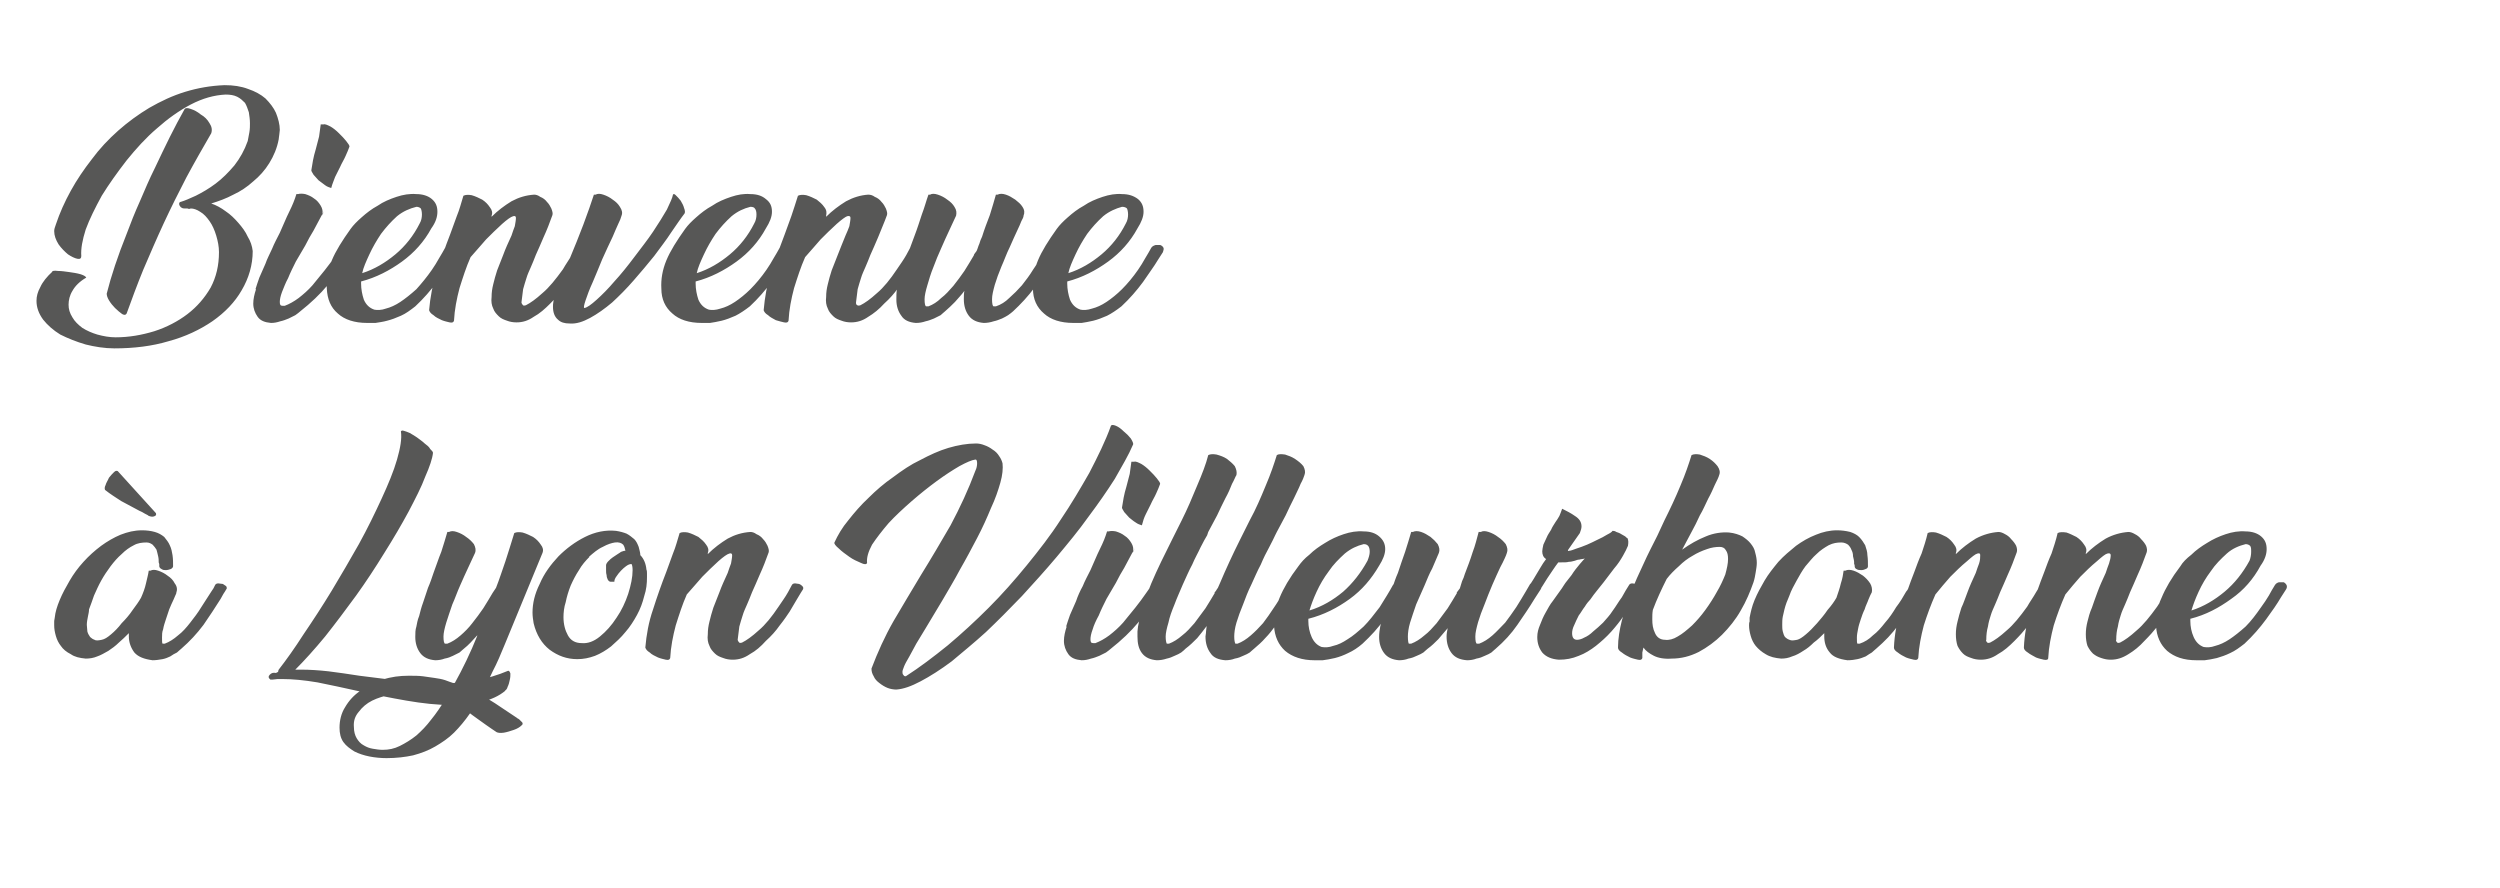
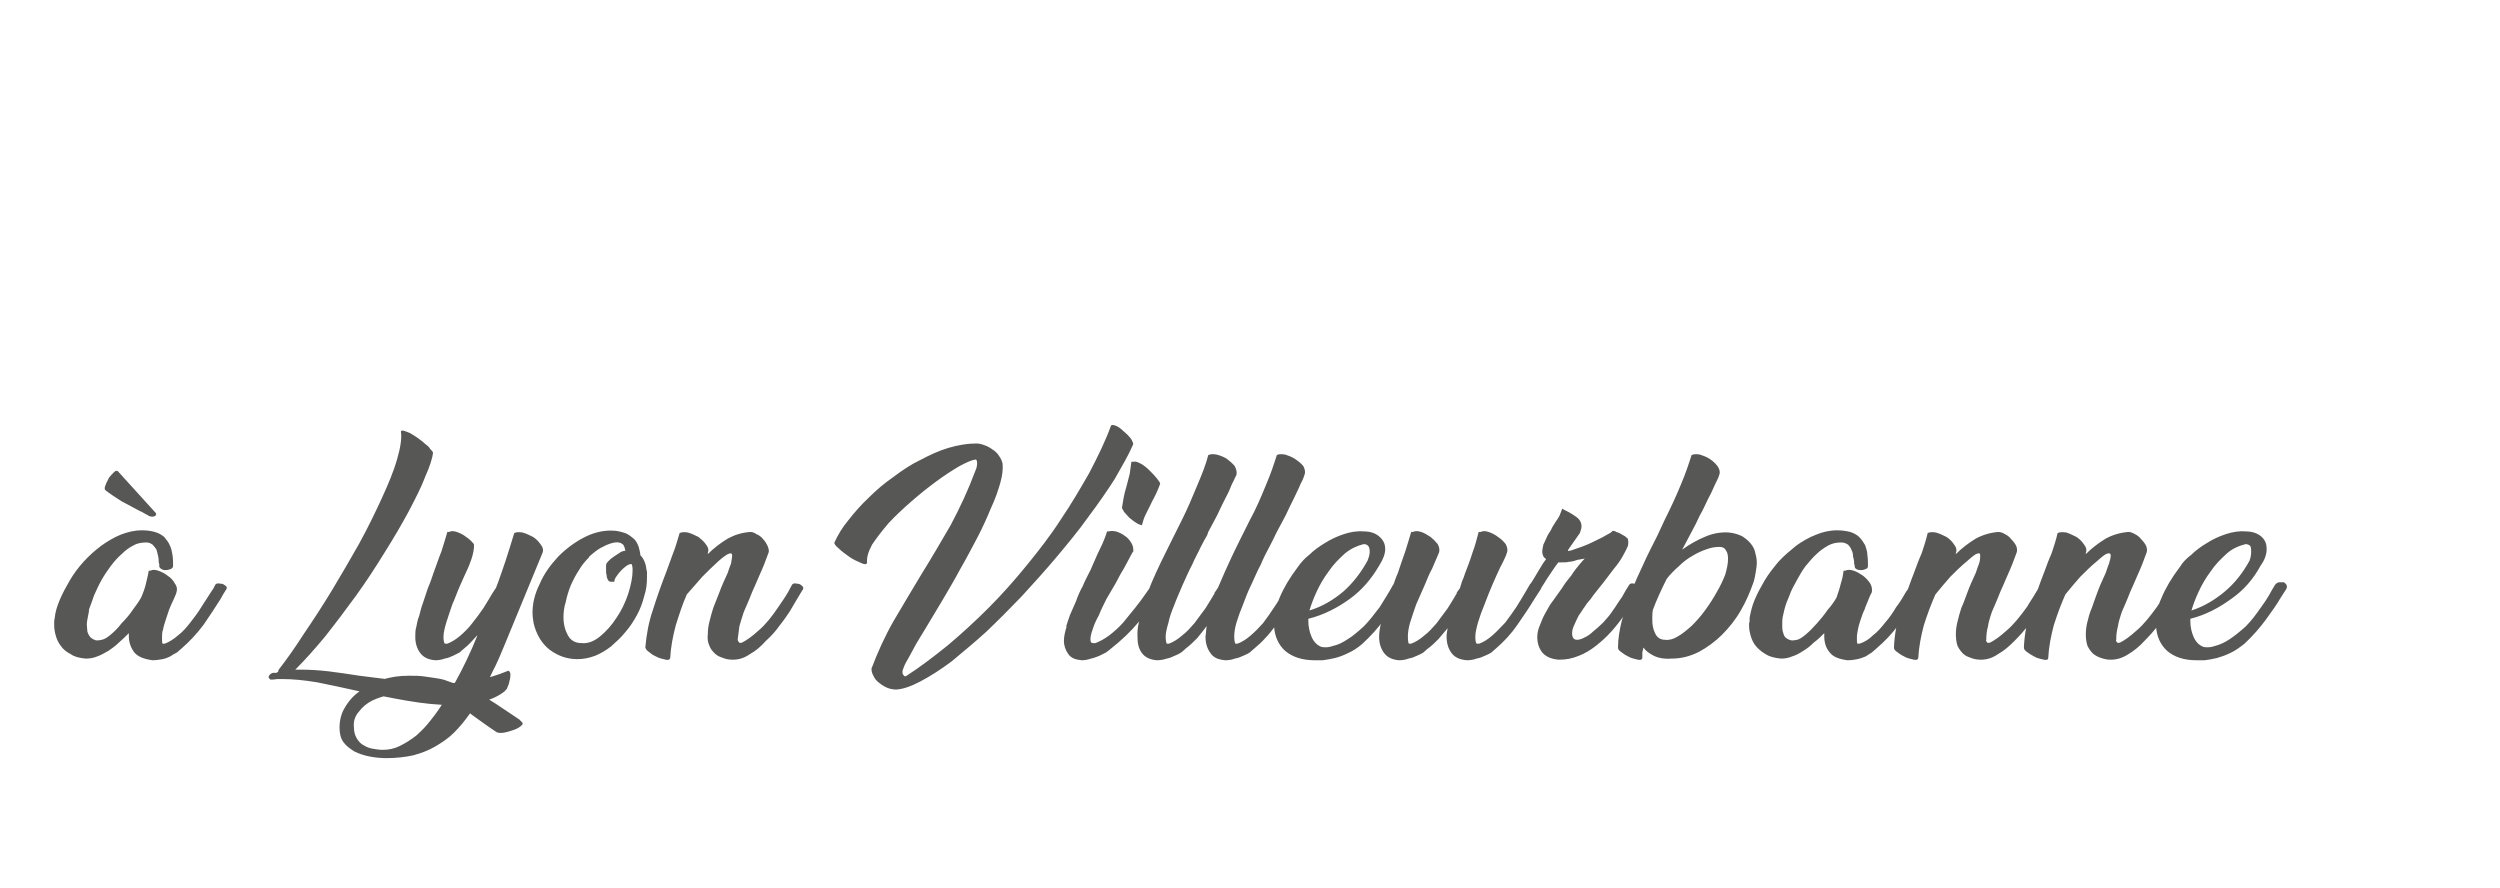
<svg xmlns="http://www.w3.org/2000/svg" version="1.1" width="452.1px" height="160.5px" viewBox="0 -1 452.1 160.5" style="top:-1px">
  <desc>Bienvenue à Lyon Villeurbanne</desc>
  <defs />
  <g id="Polygon9310">
-     <path d="M 31.3 101.4 C 31.3 101.6 31.1 101.8 30.9 101.9 C 30.6 102 30.3 102.1 30 102.1 C 29.7 102.1 29.5 102.1 29.2 101.9 C 29 101.8 28.8 101.6 28.8 101.4 C 28.8 101.3 28.8 101.1 28.8 101 C 28.8 100.9 28.7 100.8 28.7 100.7 C 28.7 100.4 28.7 100 28.6 99.6 C 28.5 99.1 28.4 98.8 28.3 98.4 C 28.1 98.1 27.9 97.8 27.6 97.5 C 27.3 97.3 27 97.1 26.5 97.1 C 25.7 97.1 24.9 97.2 24.2 97.6 C 23.4 98 22.7 98.5 22 99.2 C 21.3 99.8 20.6 100.6 20 101.4 C 19.4 102.2 18.8 103.1 18.3 104 C 17.8 104.9 17.4 105.8 17 106.7 C 16.7 107.6 16.4 108.4 16.1 109.2 C 16.1 109.6 16 110 15.9 110.5 C 15.8 111 15.7 111.5 15.7 112 C 15.7 112.4 15.8 112.8 15.8 113.2 C 15.9 113.6 16.1 113.9 16.3 114.2 C 16.5 114.4 16.8 114.6 17.1 114.7 C 17.4 114.9 17.9 114.8 18.4 114.7 C 18.9 114.6 19.4 114.3 20.1 113.7 C 20.7 113.2 21.4 112.5 22 111.7 C 22.7 111 23.4 110.2 24 109.3 C 24.6 108.5 25.1 107.8 25.5 107.1 C 25.9 106.2 26.2 105.4 26.4 104.5 C 26.6 103.6 26.8 102.9 26.9 102.2 C 26.9 102.2 27.2 102.2 27.2 102.2 C 27.6 102 28 102 28.6 102.2 C 29.2 102.4 29.8 102.7 30.3 103.1 C 30.9 103.5 31.3 103.9 31.6 104.5 C 32 105 32.1 105.6 31.9 106.1 C 31.9 106.3 31.8 106.5 31.7 106.7 C 31.6 106.9 31.5 107.2 31.4 107.4 C 31.1 108 30.9 108.5 30.6 109.2 C 30.4 109.8 30.2 110.4 30 111 C 29.8 111.6 29.6 112.2 29.5 112.8 C 29.3 113.3 29.3 113.8 29.3 114.3 C 29.3 114.9 29.3 115.3 29.4 115.4 C 29.4 115.4 29.8 115.4 29.8 115.4 C 30.6 115.1 31.4 114.6 32.2 113.9 C 33 113.3 33.7 112.5 34.4 111.6 C 35.1 110.7 35.8 109.8 36.4 108.8 C 37 107.9 37.6 106.9 38.2 106 C 38.3 105.8 38.5 105.6 38.6 105.4 C 38.7 105.2 38.8 105 38.9 104.8 C 39 104.6 39.2 104.5 39.5 104.5 C 39.7 104.5 40 104.6 40.3 104.6 C 40.5 104.7 40.7 104.9 40.9 105 C 41 105.2 41.1 105.4 40.9 105.6 C 40.8 105.8 40.6 106.1 40.4 106.4 C 40.2 106.7 40.1 107 39.9 107.3 C 38.9 108.9 37.9 110.4 36.8 112 C 35.6 113.6 34.3 115 32.8 116.3 C 32.6 116.5 32.3 116.7 32 117 C 31.6 117.2 31.2 117.4 30.8 117.7 C 30.4 117.9 29.9 118.1 29.4 118.2 C 28.8 118.3 28.2 118.4 27.6 118.4 C 26.1 118.2 25 117.8 24.3 117 C 23.7 116.2 23.3 115.2 23.3 114.1 C 23.3 114.1 23.3 113.5 23.3 113.5 C 22.7 114.1 22.1 114.7 21.5 115.2 C 20.9 115.8 20.2 116.3 19.6 116.7 C 18.9 117.1 18.2 117.5 17.6 117.7 C 16.9 118 16.2 118.1 15.5 118.1 C 14.4 118 13.5 117.8 12.8 117.3 C 12 116.9 11.4 116.4 11 115.8 C 10.6 115.3 10.3 114.7 10.1 114 C 9.9 113.3 9.8 112.7 9.8 112.1 C 9.8 111.9 9.8 111.6 9.8 111.4 C 9.8 111.1 9.9 110.9 9.9 110.7 C 10 109.7 10.3 108.7 10.8 107.5 C 11.3 106.3 11.9 105.2 12.6 104 C 13.3 102.8 14.1 101.7 15.1 100.6 C 16.1 99.5 17.1 98.6 18.3 97.7 C 19.4 96.9 20.6 96.2 21.8 95.7 C 23.1 95.2 24.3 94.9 25.7 94.9 C 26.5 94.9 27.3 95 28 95.2 C 28.7 95.4 29.2 95.7 29.7 96.1 C 30.1 96.6 30.5 97.1 30.7 97.6 C 31 98.2 31.1 98.8 31.2 99.4 C 31.3 100.1 31.3 100.7 31.3 101.4 Z M 28.2 91.8 C 28.3 92.1 28.2 92.3 27.8 92.4 C 27.5 92.5 27.1 92.4 26.7 92.2 C 26.7 92.2 26.8 92.2 26.8 92.2 C 26.4 92 26 91.8 25.7 91.6 C 25.3 91.4 25 91.3 24.7 91.1 C 24.7 91.1 24.7 91.1 24.7 91.1 C 23.8 90.6 22.8 90.1 21.9 89.6 C 21 89 20 88.4 19 87.6 C 18.9 87.4 18.9 87.1 19.1 86.7 C 19.2 86.3 19.5 85.9 19.7 85.4 C 20 85 20.3 84.7 20.6 84.4 C 20.9 84.1 21.1 84.1 21.3 84.2 C 21.3 84.2 28.2 91.8 28.2 91.8 Z M 48.9 121.9 C 48.5 121.6 48.5 121.3 48.8 121 C 49.1 120.7 49.4 120.6 49.9 120.7 C 49.9 120.7 50.3 120.5 50.3 120.5 C 50.3 120.4 50.3 120.3 50.4 120.1 C 51.8 118.3 53.3 116.2 54.9 113.7 C 56.6 111.2 58.3 108.6 60 105.8 C 61.7 103 63.3 100.2 64.9 97.4 C 66.5 94.5 67.8 91.8 69 89.2 C 70.2 86.6 71.2 84.2 71.8 82.1 C 72.4 80 72.7 78.3 72.5 77 C 72.6 76.9 72.7 76.8 73 76.9 C 73.3 77 73.7 77.1 74.1 77.3 C 74.5 77.5 74.9 77.8 75.4 78.1 C 75.9 78.5 76.4 78.8 76.8 79.2 C 77.2 79.5 77.6 79.8 77.8 80.2 C 78.1 80.5 78.3 80.7 78.3 80.9 C 78.2 81.9 77.7 83.4 76.9 85.2 C 76.2 87.1 75.1 89.2 73.9 91.5 C 72.6 93.9 71.2 96.3 69.5 99 C 67.9 101.6 66.2 104.2 64.4 106.7 C 62.5 109.3 60.7 111.7 58.8 114.1 C 56.9 116.4 55.1 118.4 53.4 120.1 C 53.4 120.1 54.5 120.1 54.5 120.1 C 56 120.1 57.6 120.2 59.4 120.4 C 61.1 120.6 63 120.9 65 121.2 C 67.3 121.5 69.7 121.8 72.2 122.1 C 74.7 122.4 77.1 122.6 79.6 122.6 C 81.7 122.6 83.8 122.4 85.9 122.1 C 88 121.7 90 121.1 91.9 120.3 C 92.1 120.3 92.2 120.5 92.3 120.8 C 92.3 121.1 92.3 121.5 92.2 121.9 C 92.1 122.4 92 122.8 91.8 123.2 C 91.7 123.6 91.5 123.8 91.3 123.9 C 91.3 123.9 91.4 123.9 91.4 123.9 C 90.2 124.9 88.8 125.5 87.2 125.9 C 85.5 126.3 83.7 126.5 81.7 126.5 C 79.1 126.5 76.4 126.2 73.5 125.7 C 70.6 125.2 67.7 124.6 64.9 124 C 62.3 123.4 59.8 122.9 57.4 122.4 C 55 122 52.9 121.8 51.1 121.8 C 50.8 121.8 50.5 121.8 50.2 121.8 C 49.9 121.8 49.6 121.9 49.3 121.9 C 49.3 121.9 48.9 121.9 48.9 121.9 Z M 81.2 95.2 C 81.6 95 82 95 82.6 95.2 C 83.2 95.4 83.8 95.7 84.3 96.1 C 84.9 96.5 85.3 96.9 85.7 97.4 C 86 98 86.1 98.5 85.9 99 C 85.9 99 84.6 101.8 84.6 101.8 C 84.2 102.7 83.7 103.7 83.2 104.9 C 82.7 106 82.3 107.2 81.8 108.3 C 81.4 109.5 81 110.6 80.7 111.6 C 80.4 112.6 80.2 113.5 80.2 114.1 C 80.2 114.9 80.3 115.4 80.5 115.4 C 80.5 115.4 80.9 115.4 80.9 115.4 C 81.7 115.1 82.5 114.6 83.3 113.9 C 84 113.3 84.8 112.5 85.4 111.7 C 86.1 110.8 86.8 109.9 87.4 109 C 88 108 88.6 107.1 89.1 106.2 C 89.15 106.21 89.1 106.2 89.1 106.2 C 89.1 106.2 89.7 105.29 89.7 105.3 C 90.3 103.8 90.8 102.2 91.4 100.5 C 91.9 98.9 92.5 97.1 93 95.4 C 93.4 95.2 93.9 95.2 94.5 95.3 C 95.2 95.5 95.8 95.8 96.4 96.1 C 97 96.5 97.4 96.9 97.8 97.5 C 98.2 98 98.3 98.5 98.1 99 C 98.1 99 91.3 115.5 91.3 115.5 C 90.6 117.2 89.9 118.9 89.1 120.4 C 88.4 121.9 87.7 123.4 87 124.7 C 88.1 125.3 89.3 126 90.3 126.7 C 91.4 127.4 92.5 128.2 93.6 128.9 C 93.6 128.9 93.5 128.9 93.5 128.9 C 93.6 128.9 93.8 129 93.9 129.1 C 94 129.2 94.1 129.3 94.2 129.4 C 94.6 129.7 94.6 130 94.3 130.2 C 94 130.5 93.5 130.8 92.9 131 C 92.3 131.2 91.7 131.4 91.1 131.5 C 90.4 131.6 90 131.5 89.8 131.4 C 89.79 131.42 87.9 130.1 87.9 130.1 C 87.9 130.1 84.96 128.01 85 128 C 84.1 129.3 83.1 130.5 82.1 131.5 C 81.1 132.5 79.9 133.3 78.7 134 C 77.5 134.7 76.2 135.2 74.7 135.6 C 73.3 135.9 71.7 136.1 69.9 136.1 C 68.9 136.1 67.8 136 66.8 135.8 C 65.8 135.6 64.9 135.3 64.1 134.9 C 63.3 134.4 62.6 133.9 62.1 133.2 C 61.6 132.5 61.4 131.6 61.4 130.6 C 61.4 129.3 61.7 128 62.4 126.9 C 63.1 125.7 64 124.7 65.2 123.9 C 66.3 123.1 67.6 122.4 69.2 121.9 C 70.7 121.4 72.3 121.2 73.9 121.2 C 74.9 121.2 75.7 121.2 76.5 121.3 C 77.3 121.4 78 121.5 78.6 121.6 C 79.3 121.7 79.9 121.8 80.5 122 C 81 122.2 81.6 122.4 82.2 122.6 C 83.7 119.9 85.1 117 86.3 114 C 86.3 114 86.3 113.9 86.3 113.9 C 85.9 114.3 85.5 114.8 85.1 115.2 C 84.7 115.6 84.3 116 83.9 116.3 C 83.7 116.5 83.4 116.7 83.1 117 C 82.7 117.2 82.3 117.4 81.9 117.6 C 81.5 117.8 81 118 80.4 118.1 C 79.9 118.3 79.3 118.4 78.7 118.4 C 77.5 118.3 76.6 117.9 76 117.1 C 75.4 116.3 75.1 115.3 75.1 114.2 C 75.1 113.5 75.1 112.9 75.3 112.3 C 75.4 111.8 75.5 111.1 75.8 110.4 C 76 109.6 76.2 108.8 76.5 108 C 76.8 107.1 77.1 106.2 77.4 105.3 C 77.8 104.4 78.1 103.5 78.4 102.6 C 78.9 101.3 79.3 100 79.8 98.8 C 80.2 97.5 80.6 96.3 80.9 95.2 C 80.9 95.2 81.2 95.2 81.2 95.2 Z M 69.2 134.6 C 70.3 134.6 71.3 134.4 72.3 133.9 C 73.3 133.4 74.3 132.8 75.3 132 C 76.2 131.2 77.1 130.3 78 129.1 C 78.9 128 79.7 126.8 80.5 125.5 C 79.6 125.1 78.5 124.8 77.5 124.6 C 76.4 124.4 75.3 124.3 74 124.2 C 72.9 124.2 71.8 124.4 70.6 124.6 C 69.4 124.9 68.3 125.2 67.3 125.7 C 66.3 126.2 65.5 126.9 64.9 127.7 C 64.2 128.5 63.9 129.4 64 130.5 C 64 131.3 64.2 132 64.5 132.5 C 64.8 133 65.2 133.5 65.8 133.8 C 66.3 134.1 66.8 134.3 67.4 134.4 C 68 134.5 68.6 134.6 69.2 134.6 Z M 111.4 95 C 112.1 95.1 112.8 95.3 113.3 95.5 C 113.9 95.8 114.3 96.2 114.7 96.5 C 115.1 96.9 115.3 97.4 115.5 97.9 C 115.6 98.4 115.8 98.9 115.8 99.4 C 116.4 100 116.8 100.9 116.9 102 C 117 102.2 117 102.5 117 102.7 C 117 102.9 117 103.1 117 103.4 C 117 104.5 116.9 105.6 116.5 106.8 C 116.2 108 115.8 109.1 115.2 110.2 C 114.6 111.3 113.9 112.4 113.1 113.3 C 112.3 114.3 111.4 115.1 110.5 115.9 C 109.6 116.6 108.6 117.2 107.6 117.6 C 106.5 118 105.5 118.2 104.4 118.2 C 102.5 118.2 100.9 117.6 99.4 116.5 C 98 115.4 97 113.8 96.5 111.7 C 96.4 111.1 96.3 110.4 96.3 109.8 C 96.3 108.1 96.7 106.4 97.6 104.6 C 98.4 102.7 99.6 101.1 101 99.6 C 102.4 98.2 104 97 105.8 96.1 C 107.6 95.2 109.5 94.8 111.4 95 Z M 110.4 104.2 C 110.2 104.2 110 104 109.9 103.8 C 109.8 103.6 109.7 103.3 109.7 103 C 109.6 102.7 109.6 102.4 109.6 102.1 C 109.6 101.8 109.6 101.5 109.6 101.2 C 109.6 101 109.8 100.7 110 100.5 C 110.3 100.2 110.5 100 110.8 99.8 C 111.1 99.6 111.4 99.4 111.7 99.2 C 112 99 112.2 98.9 112.3 98.8 C 112.6 98.7 112.8 98.6 113.1 98.6 C 113 98.1 112.9 97.8 112.7 97.5 C 112.4 97.2 111.9 97 111.2 97.1 C 110.6 97.2 109.9 97.4 109 97.9 C 108.1 98.3 107.3 99 106.5 99.7 C 106.5 99.7 106.6 99.7 106.6 99.7 C 105.9 100.4 105.2 101.2 104.7 102.1 C 104.1 103 103.6 104 103.2 104.9 C 102.8 105.9 102.5 106.9 102.3 107.9 C 102 108.8 101.9 109.8 101.9 110.6 C 101.9 111.9 102.2 113 102.7 113.9 C 103.2 114.8 104 115.3 105.2 115.3 C 106.3 115.4 107.4 115 108.5 114.1 C 109.6 113.2 110.6 112.1 111.5 110.7 C 112.4 109.4 113.1 107.9 113.6 106.4 C 114.1 104.8 114.4 103.4 114.4 102.1 C 114.4 101.5 114.3 101.1 114.2 101 C 113.9 101 113.6 101.1 113.2 101.4 C 112.9 101.6 112.6 101.9 112.3 102.2 C 112 102.5 111.7 102.9 111.5 103.2 C 111.2 103.6 111.1 103.9 111.1 104.2 C 111.1 104.2 110.4 104.2 110.4 104.2 Z M 142.8 109.6 C 142.4 110.2 141.8 111.1 141 112.1 C 140.3 113.1 139.5 114 138.5 114.9 C 137.6 115.9 136.7 116.7 135.6 117.3 C 134.6 118 133.6 118.3 132.5 118.3 C 131.9 118.3 131.3 118.2 130.8 118 C 130.2 117.8 129.7 117.6 129.3 117.2 C 128.9 116.8 128.5 116.4 128.3 115.8 C 128 115.2 127.9 114.5 128 113.7 C 128 112.9 128.1 112.2 128.3 111.4 C 128.5 110.6 128.7 109.8 129 108.9 C 129.3 108.1 129.7 107.1 130.1 106.1 C 130.5 105 131 103.9 131.6 102.6 C 131.8 102 132 101.4 132.2 100.9 C 132.3 100.3 132.4 99.8 132.4 99.4 C 132.4 99.1 132.2 99 131.9 99.1 C 131.5 99.2 130.8 99.7 129.9 100.5 C 128.9 101.4 127.9 102.4 127 103.3 C 126.1 104.3 125.2 105.4 124.2 106.5 C 123.4 108.3 122.8 110.2 122.2 112.1 C 121.7 114 121.3 116 121.2 118 C 121.1 118.3 120.9 118.4 120.4 118.3 C 120 118.2 119.5 118.1 119 117.9 C 118.4 117.6 117.9 117.4 117.5 117 C 117 116.7 116.8 116.4 116.7 116.1 C 116.9 113.8 117.3 111.5 118.1 109.2 C 118.8 107 119.6 104.7 120.5 102.4 C 120.9 101.3 121.3 100.2 121.7 99.1 C 122.2 97.9 122.5 96.7 122.9 95.4 C 123.3 95.2 123.8 95.2 124.4 95.3 C 125.1 95.5 125.7 95.8 126.3 96.1 C 126.8 96.5 127.3 96.9 127.7 97.5 C 128.1 98 128.2 98.5 128 99 C 128 99 128 99 128 99 C 128 99.1 128 99.1 128 99.2 C 129.1 98.1 130.3 97.2 131.6 96.4 C 132.9 95.7 134.2 95.3 135.7 95.2 C 136 95.2 136.4 95.3 136.8 95.6 C 137.3 95.8 137.7 96.1 138 96.5 C 138.4 96.9 138.6 97.3 138.8 97.7 C 139 98.2 139.1 98.6 139 98.9 C 138.5 100.3 138 101.6 137.4 102.9 C 136.9 104.1 136.4 105.2 136 106.1 C 135.7 106.9 135.4 107.6 135.1 108.3 C 134.8 109 134.5 109.6 134.3 110.3 C 134.1 110.9 133.9 111.6 133.7 112.3 C 133.6 113 133.5 113.8 133.4 114.7 C 133.4 114.8 133.5 115 133.6 115.1 C 133.7 115.3 133.9 115.3 134.2 115.2 C 135 114.8 136 114.1 137.2 113 C 138.4 112 139.6 110.5 140.8 108.7 C 141.4 107.8 142 107 142.5 106.1 C 142.5 106.1 143.2 104.8 143.2 104.8 C 143.3 104.6 143.5 104.5 143.8 104.5 C 144 104.5 144.3 104.6 144.5 104.6 C 144.8 104.7 145 104.9 145.1 105 C 145.3 105.2 145.3 105.4 145.2 105.6 C 145.17 105.57 142.8 109.6 142.8 109.6 C 142.8 109.6 142.78 109.57 142.8 109.6 Z M 156.8 100.8 C 156.7 101.1 156.3 101.1 155.7 100.8 C 155 100.5 154.3 100.2 153.6 99.7 C 152.9 99.2 152.2 98.7 151.7 98.2 C 151.1 97.7 150.8 97.3 150.9 97.1 C 151.5 95.8 152.3 94.4 153.4 93.1 C 154.5 91.7 155.7 90.3 157.1 89 C 158.4 87.7 159.9 86.4 161.5 85.3 C 163.1 84.1 164.7 83 166.4 82.2 C 168.1 81.3 169.8 80.5 171.5 80 C 173.2 79.5 174.9 79.2 176.5 79.2 C 177 79.2 177.5 79.3 178 79.5 C 178.6 79.7 179.1 80 179.5 80.3 C 180 80.6 180.4 81 180.7 81.5 C 181 81.9 181.2 82.4 181.3 82.8 C 181.4 83.7 181.3 84.9 180.9 86.3 C 180.5 87.7 180 89.2 179.2 90.9 C 178.5 92.6 177.7 94.4 176.7 96.3 C 175.7 98.2 174.7 100.1 173.6 102 C 172.6 103.9 171.5 105.7 170.4 107.6 C 169.3 109.4 168.3 111.1 167.4 112.6 C 166.8 113.6 166.2 114.6 165.7 115.4 C 165.2 116.3 164.8 117.1 164.4 117.8 C 164 118.5 163.7 119 163.5 119.5 C 163.3 120 163.2 120.3 163.2 120.5 C 163.2 120.7 163.2 120.9 163.4 121.1 C 163.5 121.3 163.7 121.3 163.8 121.3 C 166.3 119.7 168.8 117.8 171.4 115.7 C 173.9 113.6 176.4 111.3 178.8 108.9 C 181.2 106.5 183.5 103.9 185.7 101.2 C 187.9 98.5 190 95.8 191.8 93 C 193.7 90.2 195.4 87.3 197 84.5 C 198.5 81.6 199.9 78.8 200.9 76 C 201 75.8 201.3 75.8 201.8 76 C 202.3 76.2 202.8 76.6 203.2 77 C 203.7 77.4 204.1 77.8 204.5 78.3 C 204.8 78.8 205 79.2 204.9 79.4 C 204.1 81.3 202.9 83.3 201.6 85.6 C 200.2 87.8 198.6 90.1 196.8 92.5 C 195.1 94.9 193.1 97.3 191.1 99.7 C 189 102.2 186.9 104.5 184.8 106.8 C 182.6 109.1 180.4 111.3 178.3 113.3 C 176.1 115.3 174 117 172.1 118.6 C 170.1 120.1 168.2 121.3 166.5 122.2 C 164.8 123.1 163.4 123.6 162.1 123.7 C 161.6 123.7 161 123.6 160.5 123.4 C 160 123.2 159.5 122.9 159 122.5 C 158.6 122.2 158.2 121.8 158 121.3 C 157.7 120.8 157.6 120.4 157.6 119.9 C 158.7 117 160 114.1 161.6 111.3 C 163.2 108.6 164.9 105.7 166.6 102.9 C 168.4 100 170.1 97.1 171.9 94 C 173.6 90.8 175.1 87.6 176.4 84.1 C 176.6 83.7 176.7 83.2 176.7 82.8 C 176.7 82.3 176.6 82.1 176.4 82.1 C 175.7 82.2 174.8 82.6 173.5 83.3 C 172.3 84 170.9 84.9 169.4 86 C 167.9 87.1 166.4 88.3 164.9 89.6 C 163.3 91 161.9 92.3 160.7 93.6 C 159.5 95 158.5 96.3 157.7 97.5 C 157 98.8 156.7 99.9 156.8 100.8 C 156.8 100.8 156.8 100.8 156.8 100.8 Z M 200.5 95.1 C 200.8 95 201.3 95 201.8 95.1 C 202.4 95.3 202.9 95.5 203.4 95.9 C 203.9 96.2 204.3 96.7 204.6 97.2 C 204.9 97.7 205 98.2 204.9 98.7 C 204.9 98.7 203.3 101.7 203.3 101.7 C 202.8 102.5 202.3 103.4 201.8 104.4 C 201.2 105.4 200.7 106.3 200.1 107.3 C 199.6 108.3 199.1 109.3 198.7 110.3 C 198.2 111.2 197.8 112.1 197.6 112.8 C 197.3 113.6 197.2 114.2 197.2 114.6 C 197.2 115.1 197.3 115.3 197.7 115.3 C 197.7 115.3 198.1 115.3 198.1 115.3 C 198.9 115 199.8 114.5 200.6 113.9 C 201.5 113.2 202.3 112.5 203.1 111.6 C 203.8 110.7 204.6 109.8 205.3 108.9 C 206 108 206.7 107.1 207.3 106.2 C 207.3 106.2 208 105.2 208 105.2 C 208.1 105.1 208.3 105 208.6 105 C 208.9 105 209.1 105 209.4 105.1 C 209.6 105.2 209.8 105.3 209.9 105.5 C 210 105.6 210 105.8 209.8 106 C 209.8 106 209.8 106 209.8 106 C 208.6 107.9 207.3 109.7 205.9 111.5 C 204.5 113.2 202.8 114.8 200.9 116.3 C 200.7 116.5 200.4 116.7 200 117 C 199.6 117.2 199.2 117.4 198.8 117.6 C 198.3 117.8 197.8 118 197.3 118.1 C 196.7 118.3 196.2 118.4 195.6 118.4 C 194.5 118.3 193.7 118 193.2 117.3 C 192.7 116.6 192.4 115.8 192.4 114.9 C 192.4 114.1 192.6 113.2 192.9 112.3 C 192.9 112.3 192.8 112.3 192.8 112.3 C 193 111.7 193.2 111 193.5 110.2 C 193.8 109.5 194.2 108.6 194.6 107.7 C 194.9 106.8 195.3 105.9 195.8 105 C 196.2 104 196.7 103.1 197.2 102.1 C 197.8 100.8 198.3 99.5 198.9 98.3 C 199.5 97.1 199.9 96.1 200.2 95.1 C 200.2 95.1 200.5 95.1 200.5 95.1 Z M 204.8 99 C 204.8 99 204.9 98.7 204.9 98.7 C 205.2 98.3 205.3 98 205.3 98 C 205.3 98 205.2 98.3 204.8 99 Z M 205.1 82.5 C 205.4 82.4 205.8 82.6 206.4 82.9 C 206.9 83.2 207.4 83.6 207.9 84.1 C 208.4 84.6 208.9 85.1 209.2 85.5 C 209.6 86 209.8 86.3 209.8 86.5 C 209.6 87 209.4 87.6 209.1 88.2 C 208.8 88.9 208.4 89.5 208.1 90.2 C 207.8 90.8 207.5 91.4 207.2 92 C 206.9 92.6 206.7 93.2 206.5 94 C 206.2 93.9 205.8 93.8 205.4 93.5 C 204.9 93.2 204.6 92.9 204.2 92.6 C 203.9 92.3 203.6 91.9 203.3 91.6 C 203.1 91.2 202.9 91 202.9 90.8 C 203 90.2 203.1 89.7 203.2 89 C 203.3 88.4 203.5 87.7 203.7 87 C 203.9 86.3 204.1 85.5 204.3 84.7 C 204.4 83.9 204.5 83.2 204.6 82.5 C 204.6 82.5 205.1 82.5 205.1 82.5 Z M 218.3 95.8 C 218 96.3 217.6 97 217.1 98 C 216.7 98.9 216.1 99.9 215.6 101.1 C 215 102.2 214.5 103.4 213.9 104.7 C 213.4 105.9 212.8 107.2 212.4 108.3 C 211.9 109.5 211.5 110.6 211.3 111.6 C 211 112.6 210.8 113.5 210.8 114.1 C 210.8 114.8 210.9 115.2 211 115.4 C 211 115.4 211.4 115.4 211.4 115.4 C 212.2 115.1 213 114.6 213.8 113.9 C 214.6 113.3 215.3 112.5 216 111.7 C 216.7 110.8 217.3 109.9 218 109 C 218.6 108 219.2 107.1 219.7 106.2 C 219.7 106.2 219.6 106.2 219.6 106.2 C 219.8 106 220 105.7 220.1 105.5 C 220.3 105.3 220.4 105 220.6 104.8 C 220.7 104.6 220.8 104.5 221.1 104.5 C 221.4 104.5 221.6 104.6 221.9 104.6 C 222.1 104.7 222.3 104.9 222.5 105 C 222.6 105.2 222.6 105.4 222.5 105.6 C 222.5 105.6 221.4 107.5 221.4 107.5 C 220.9 108.2 220.5 109 219.9 109.8 C 219.4 110.5 218.9 111.3 218.3 112.1 C 217.7 112.9 217.1 113.7 216.5 114.4 C 215.8 115.1 215.2 115.7 214.4 116.3 C 214.2 116.5 214 116.7 213.6 117 C 213.3 117.2 212.9 117.4 212.4 117.6 C 212 117.8 211.5 118 211 118.1 C 210.4 118.3 209.8 118.4 209.2 118.4 C 208 118.3 207.1 117.9 206.5 117.1 C 205.9 116.3 205.7 115.3 205.7 114.1 C 205.7 113.9 205.7 113.6 205.7 113.2 C 205.7 112.9 205.8 112.6 205.8 112.3 C 206.3 109.7 207.1 107.1 208.2 104.5 C 209.3 101.9 210.6 99.3 211.9 96.7 C 211.9 96.7 213.7 93.1 213.7 93.1 C 214.7 91.1 215.6 89 216.5 86.8 C 217.4 84.7 218.1 82.9 218.5 81.3 C 218.9 81.1 219.4 81.1 220 81.2 C 220.7 81.4 221.3 81.6 221.9 82 C 222.4 82.4 222.9 82.8 223.3 83.3 C 223.6 83.9 223.7 84.4 223.6 84.9 C 223.4 85.2 223.2 85.8 222.8 86.5 C 222.5 87.3 222.1 88.2 221.6 89.1 C 221.1 90.1 220.6 91.1 220.1 92.2 C 219.5 93.3 219 94.3 218.5 95.2 C 218.5 95.2 218.3 95.8 218.3 95.8 Z M 230.6 95.8 C 230.4 96.3 230 97 229.5 98 C 229 98.9 228.5 99.9 228 101.1 C 227.4 102.2 226.9 103.4 226.3 104.7 C 225.7 105.9 225.2 107.2 224.8 108.3 C 224.3 109.5 223.9 110.6 223.6 111.6 C 223.3 112.6 223.2 113.5 223.2 114.1 C 223.2 114.8 223.3 115.2 223.4 115.4 C 223.4 115.4 223.8 115.4 223.8 115.4 C 224.6 115.1 225.4 114.6 226.2 113.9 C 226.9 113.3 227.7 112.5 228.4 111.7 C 229.1 110.8 229.7 109.9 230.3 109 C 231 108 231.5 107.1 232.1 106.2 C 232.1 106.2 232 106.2 232 106.2 C 232.2 106 232.3 105.7 232.5 105.5 C 232.6 105.3 232.8 105 232.9 104.8 C 233 104.6 233.2 104.5 233.5 104.5 C 233.7 104.5 234 104.6 234.2 104.6 C 234.5 104.7 234.7 104.9 234.8 105 C 235 105.2 235 105.4 234.9 105.6 C 234.9 105.6 233.8 107.5 233.8 107.5 C 233.3 108.2 232.8 109 232.3 109.8 C 231.8 110.5 231.3 111.3 230.7 112.1 C 230.1 112.9 229.5 113.7 228.8 114.4 C 228.2 115.1 227.5 115.7 226.8 116.3 C 226.6 116.5 226.3 116.7 226 117 C 225.7 117.2 225.3 117.4 224.8 117.6 C 224.4 117.8 223.9 118 223.3 118.1 C 222.8 118.3 222.2 118.4 221.6 118.4 C 220.3 118.3 219.4 117.9 218.9 117.1 C 218.3 116.3 218 115.3 218 114.1 C 218 113.9 218.1 113.6 218.1 113.2 C 218.1 112.9 218.2 112.6 218.2 112.3 C 218.6 109.7 219.4 107.1 220.6 104.5 C 221.7 101.9 222.9 99.3 224.2 96.7 C 224.2 96.7 226 93.1 226 93.1 C 227.1 91.1 228 89 228.9 86.8 C 229.8 84.7 230.4 82.9 230.9 81.3 C 231.2 81.1 231.7 81.1 232.4 81.2 C 233 81.4 233.6 81.6 234.2 82 C 234.8 82.4 235.3 82.8 235.7 83.3 C 236 83.9 236.1 84.4 235.9 84.9 C 235.8 85.2 235.6 85.8 235.2 86.5 C 234.9 87.3 234.4 88.2 234 89.1 C 233.5 90.1 233 91.1 232.5 92.2 C 231.9 93.3 231.4 94.3 230.9 95.2 C 230.9 95.2 230.6 95.8 230.6 95.8 Z M 250.5 98.3 C 250.5 99.2 250.1 100.2 249.4 101.3 C 248 103.7 246.3 105.7 244.1 107.3 C 241.9 108.9 239.4 110.2 236.6 110.9 C 236.6 110.9 236.6 111.3 236.6 111.3 C 236.6 112.3 236.8 113.3 237.2 114.2 C 237.6 115.1 238.2 115.7 239 116 C 239.6 116.1 240.3 116.1 241.1 115.8 C 242 115.6 242.8 115.2 243.7 114.6 C 244.7 114 245.6 113.2 246.6 112.3 C 247.6 111.3 248.5 110.1 249.5 108.8 C 249.9 108.1 250.4 107.4 250.8 106.7 C 251.2 106 251.6 105.4 251.9 104.8 C 252.1 104.5 252.3 104.4 252.6 104.3 C 252.9 104.3 253.2 104.3 253.5 104.3 C 253.7 104.4 253.9 104.6 254 104.8 C 254.1 105 254.1 105.3 253.9 105.6 C 253.9 105.6 253 107 253 107 C 252.3 108.2 251.4 109.5 250.3 111 C 249.3 112.5 247.9 114 246.4 115.4 C 245.6 116.1 244.7 116.7 243.8 117.1 C 243 117.5 242.2 117.8 241.4 118 C 240.6 118.2 239.9 118.3 239.2 118.4 C 238.6 118.4 238.1 118.4 237.7 118.4 C 235.5 118.4 233.7 117.8 232.4 116.7 C 231.2 115.6 230.5 114.1 230.4 112.2 C 230.3 110.5 230.7 108.8 231.4 107.1 C 232.1 105.4 233.2 103.5 234.8 101.4 C 235.3 100.7 235.9 100 236.8 99.3 C 237.6 98.5 238.6 97.8 239.6 97.2 C 240.7 96.5 241.8 96 243 95.6 C 244.2 95.2 245.4 95 246.6 95.1 C 247.8 95.1 248.7 95.4 249.4 96 C 250.1 96.6 250.5 97.3 250.5 98.3 C 250.5 98.3 250.5 98.3 250.5 98.3 Z M 246.6 97.4 C 245.4 97.7 244.3 98.2 243.2 99.1 C 242.1 100.1 241.1 101.1 240.3 102.3 C 239.4 103.5 238.7 104.7 238.1 106 C 237.5 107.3 237.1 108.4 236.8 109.4 C 239.1 108.7 241.1 107.5 242.9 106 C 244.6 104.5 246.1 102.6 247.3 100.4 C 247.5 99.9 247.7 99.3 247.7 98.8 C 247.7 98.3 247.6 97.9 247.4 97.7 C 247.2 97.5 247 97.4 246.6 97.4 Z M 267.8 95.2 C 268.1 95 268.6 95 269.2 95.2 C 269.8 95.4 270.4 95.7 270.9 96.1 C 271.5 96.5 271.9 96.9 272.3 97.4 C 272.6 98 272.7 98.5 272.5 99 C 272.4 99.3 272.3 99.6 272.1 100 C 271.9 100.5 271.6 101 271.3 101.6 C 270.9 102.5 270.4 103.5 269.9 104.7 C 269.4 105.9 268.9 107.1 268.5 108.2 C 268 109.4 267.6 110.5 267.3 111.5 C 267 112.6 266.8 113.4 266.8 114.1 C 266.8 114.9 266.9 115.4 267.1 115.4 C 267.1 115.4 267.5 115.4 267.5 115.4 C 268.3 115.1 269.1 114.6 269.9 113.9 C 270.7 113.2 271.4 112.4 272.2 111.6 C 272.9 110.7 273.5 109.8 274.2 108.8 C 274.8 107.8 275.4 106.9 275.9 106 C 275.9 106 276.6 104.8 276.6 104.8 C 276.7 104.5 277 104.4 277.3 104.3 C 277.6 104.3 277.9 104.3 278.1 104.3 C 278.4 104.4 278.6 104.6 278.7 104.8 C 278.8 105 278.8 105.3 278.6 105.6 C 278.6 105.6 277.5 107.3 277.5 107.3 C 276.6 108.8 275.5 110.4 274.4 112 C 273.3 113.6 272 115 270.5 116.3 C 270.3 116.5 270 116.7 269.7 117 C 269.4 117.2 269 117.4 268.5 117.6 C 268.1 117.8 267.6 118 267 118.1 C 266.5 118.3 265.9 118.4 265.3 118.4 C 264 118.3 263.1 117.9 262.5 117.1 C 261.9 116.3 261.6 115.3 261.6 114.1 C 261.6 113.6 261.7 113.1 261.8 112.6 C 261.2 113.3 260.7 113.9 260.1 114.6 C 259.5 115.2 258.9 115.8 258.2 116.3 C 258 116.5 257.7 116.7 257.4 117 C 257.1 117.2 256.7 117.4 256.2 117.6 C 255.8 117.8 255.3 118 254.7 118.1 C 254.2 118.3 253.6 118.4 253 118.4 C 251.8 118.3 250.9 117.9 250.3 117.1 C 249.7 116.3 249.4 115.3 249.4 114.2 C 249.4 113.5 249.5 112.9 249.6 112.3 C 249.7 111.8 249.9 111.1 250.1 110.4 C 250.3 109.6 250.6 108.8 250.9 108 C 251.1 107.1 251.5 106.2 251.8 105.3 C 252.1 104.4 252.4 103.5 252.8 102.6 C 253.2 101.3 253.7 100 254.1 98.8 C 254.5 97.5 254.9 96.3 255.2 95.2 C 255.2 95.2 255.5 95.2 255.5 95.2 C 255.9 95 256.4 95 257 95.2 C 257.6 95.4 258.1 95.7 258.7 96.1 C 259.2 96.5 259.6 96.9 260 97.4 C 260.3 98 260.4 98.5 260.2 99 C 260.2 99 259 101.8 259 101.8 C 258.5 102.7 258.1 103.7 257.6 104.9 C 257.1 106 256.6 107.2 256.1 108.3 C 255.7 109.5 255.3 110.6 255 111.6 C 254.7 112.6 254.6 113.5 254.6 114.1 C 254.6 114.9 254.7 115.4 254.8 115.4 C 254.8 115.4 255.2 115.4 255.2 115.4 C 256 115.1 256.8 114.6 257.6 113.9 C 258.4 113.3 259.1 112.5 259.8 111.7 C 260.5 110.8 261.1 109.9 261.8 109 C 262.4 108 263 107.1 263.5 106.2 C 263.5 106.2 263.4 106.2 263.4 106.2 C 263.5 106.1 263.6 105.9 263.7 105.8 C 263.8 105.7 263.9 105.5 264 105.4 C 264.1 105 264.3 104.5 264.4 104.1 C 264.6 103.7 264.8 103.2 264.9 102.8 C 265.4 101.5 265.9 100.2 266.3 98.9 C 266.8 97.6 267.1 96.3 267.4 95.2 C 267.4 95.2 267.8 95.2 267.8 95.2 Z M 293.6 110.4 C 293 111.3 292.2 112.3 291.4 113.2 C 290.5 114.2 289.6 115 288.6 115.8 C 287.7 116.5 286.6 117.2 285.5 117.6 C 284.3 118.1 283.2 118.3 281.9 118.3 C 280.6 118.2 279.6 117.8 278.9 117 C 278.3 116.2 278 115.3 278 114.2 C 278 113.4 278.2 112.7 278.5 112 C 278.8 111.2 279.1 110.5 279.5 109.8 C 279.9 109.1 280.3 108.3 280.8 107.7 C 281.3 107 281.8 106.3 282.3 105.6 C 282.4 105.5 282.5 105.3 282.7 105 C 282.8 104.8 283 104.6 283.1 104.4 C 283.1 104.4 284.2 103 284.2 103 C 284.7 102.2 285.2 101.6 285.7 101 C 286.2 100.4 286.5 100.1 286.6 100 C 286.3 100.1 285.9 100.1 285.6 100.2 C 285.3 100.2 285.1 100.3 284.8 100.4 C 284.4 100.5 284.1 100.6 283.7 100.6 C 283.4 100.7 282.9 100.7 282.3 100.7 C 282.3 100.7 281.8 100.7 281.8 100.7 C 281.1 101.6 280.5 102.6 279.8 103.6 C 279.2 104.6 278.6 105.5 278 106.4 C 277.9 106.6 277.7 106.7 277.4 106.7 C 277.2 106.7 276.9 106.6 276.7 106.6 C 276.4 106.5 276.2 106.4 276.1 106.2 C 276 106.1 276 105.9 276.1 105.7 C 276.4 105.3 276.6 104.8 276.9 104.4 C 277.2 103.9 277.5 103.5 277.7 103.1 C 278 102.6 278.3 102.1 278.6 101.6 C 278.9 101.1 279.2 100.6 279.6 100.1 C 279.1 99.8 278.9 99.3 278.9 98.7 C 278.9 98.4 279 98 279.1 97.5 C 279.3 97.1 279.5 96.6 279.7 96.2 C 279.9 95.7 280.2 95.3 280.5 94.8 C 280.7 94.3 281 93.9 281.3 93.4 C 281.5 93.1 281.8 92.7 282 92.3 C 282.2 91.9 282.3 91.5 282.5 91 C 283.3 91.4 284.1 91.8 284.8 92.3 C 285.6 92.8 286 93.4 286 94.2 C 286 94.5 285.9 94.9 285.7 95.4 C 285.7 95.4 283.6 98.4 283.6 98.4 C 283.5 98.6 283.5 98.7 283.8 98.6 C 284.1 98.6 284.5 98.4 285.1 98.2 C 285.7 98 286.3 97.8 287 97.5 C 287.7 97.2 288.3 96.9 288.9 96.6 C 289.6 96.3 290.1 96 290.6 95.7 C 291.2 95.4 291.5 95.2 291.6 95 C 291.8 95 292 95 292.3 95.2 C 292.6 95.3 292.9 95.4 293.2 95.6 C 293.4 95.7 293.7 95.9 293.9 96 C 294.1 96.2 294.2 96.3 294.3 96.3 C 294.5 96.7 294.5 97.1 294.4 97.7 C 294.2 98.2 293.9 98.8 293.5 99.5 C 293.1 100.2 292.6 101 291.9 101.8 C 291.3 102.6 290.7 103.4 290 104.3 C 289.6 104.8 289.2 105.3 288.8 105.8 C 288.4 106.3 288 106.8 287.6 107.4 C 287.3 107.7 286.9 108.2 286.6 108.7 C 286.2 109.2 285.9 109.8 285.5 110.3 C 285.2 110.9 284.9 111.5 284.7 112 C 284.4 112.6 284.3 113.1 284.3 113.5 C 284.3 114.3 284.6 114.7 285.2 114.7 C 285.5 114.7 286 114.6 286.5 114.3 C 287 114.1 287.6 113.7 288.1 113.2 C 288.7 112.7 289.3 112.2 289.9 111.6 C 290.5 110.9 291.1 110.3 291.6 109.5 C 292.2 108.7 292.7 107.8 293.3 107 C 293.8 106.1 294.2 105.4 294.6 104.8 C 294.7 104.6 294.9 104.5 295.2 104.5 C 295.4 104.5 295.7 104.6 295.9 104.6 C 296.2 104.7 296.4 104.9 296.5 105 C 296.7 105.2 296.7 105.4 296.6 105.6 C 296.3 105.9 296.1 106.2 295.9 106.6 C 295.7 107 295.5 107.3 295.3 107.6 C 295 108.1 294.8 108.6 294.5 109.1 C 294.2 109.5 293.9 110 293.6 110.4 Z M 304.2 98.4 C 305.6 97.4 307 96.6 308.5 96 C 309.9 95.4 311.4 95.2 312.7 95.3 C 313.7 95.4 314.5 95.7 315.1 96 C 315.7 96.4 316.2 96.8 316.6 97.3 C 317 97.8 317.3 98.3 317.4 98.9 C 317.6 99.6 317.7 100.2 317.7 100.8 C 317.7 101.3 317.6 101.9 317.5 102.5 C 317.4 103.1 317.3 103.7 317.1 104.3 C 316.5 106 315.8 107.7 314.8 109.4 C 313.9 111 312.7 112.5 311.4 113.8 C 310.2 115 308.7 116.1 307.2 116.9 C 305.6 117.7 304 118.1 302.3 118.1 C 301 118.2 299.9 118 299.1 117.6 C 298.3 117.2 297.6 116.7 297.2 116.1 C 297.1 116.4 297.1 116.7 297 117 C 297 117.3 297 117.6 297 118 C 296.9 118.3 296.7 118.4 296.2 118.3 C 295.8 118.2 295.3 118.1 294.8 117.9 C 294.2 117.6 293.8 117.4 293.3 117 C 292.8 116.7 292.6 116.4 292.6 116.1 C 292.6 114.5 292.9 112.8 293.3 111.2 C 293.8 109.5 294.3 107.8 295 106.1 C 295.6 104.4 296.4 102.7 297.2 101 C 298 99.2 298.9 97.5 299.7 95.9 C 299.7 95.9 301 93.1 301 93.1 C 302 91.1 303 89 303.9 86.8 C 304.8 84.7 305.4 82.9 305.9 81.3 C 306.3 81.1 306.8 81.1 307.4 81.2 C 308 81.4 308.6 81.6 309.2 82 C 309.8 82.4 310.2 82.8 310.6 83.3 C 311 83.9 311.1 84.4 310.9 84.9 C 310.8 85.3 310.5 85.9 310.1 86.7 C 309.8 87.4 309.4 88.3 308.9 89.2 C 308.4 90.2 308 91.2 307.4 92.2 C 306.9 93.3 306.4 94.3 305.9 95.2 C 305.9 95.2 304.2 98.4 304.2 98.4 Z M 301.4 103.7 C 300.5 105.5 299.6 107.4 298.9 109.3 C 298.8 109.9 298.8 110.4 298.8 111 C 298.8 111.9 298.9 112.7 299.3 113.5 C 299.6 114.2 300.2 114.7 301.1 114.7 C 301.8 114.8 302.6 114.6 303.4 114.1 C 304.3 113.6 305.1 112.9 306 112.1 C 306.8 111.3 307.6 110.4 308.4 109.3 C 309.2 108.2 309.9 107.1 310.5 106 C 311.1 105 311.6 103.9 312 102.9 C 312.3 101.8 312.5 100.9 312.5 100.1 C 312.5 99.4 312.4 98.9 312.1 98.5 C 311.9 98.1 311.5 97.9 311 97.9 C 310.3 97.9 309.5 98 308.7 98.3 C 307.8 98.6 306.9 99 306.1 99.5 C 305.2 100 304.4 100.6 303.6 101.4 C 302.8 102.1 302 102.9 301.4 103.7 Z M 337.8 101.4 C 337.8 101.6 337.7 101.8 337.4 101.9 C 337.2 102 336.9 102.1 336.6 102.1 C 336.3 102.1 336 102.1 335.7 101.9 C 335.5 101.8 335.4 101.6 335.4 101.4 C 335.4 101.3 335.4 101.1 335.3 101 C 335.3 100.9 335.3 100.8 335.3 100.7 C 335.3 100.4 335.2 100 335.1 99.6 C 335.1 99.1 335 98.8 334.8 98.4 C 334.7 98.1 334.5 97.8 334.2 97.5 C 333.9 97.3 333.5 97.1 333 97.1 C 332.2 97.1 331.5 97.2 330.7 97.6 C 330 98 329.2 98.5 328.5 99.2 C 327.8 99.8 327.2 100.6 326.5 101.4 C 325.9 102.2 325.4 103.1 324.9 104 C 324.4 104.9 323.9 105.8 323.6 106.7 C 323.2 107.6 322.9 108.4 322.7 109.2 C 322.6 109.6 322.5 110 322.4 110.5 C 322.3 111 322.3 111.5 322.3 112 C 322.3 112.4 322.3 112.8 322.4 113.2 C 322.5 113.6 322.6 113.9 322.8 114.2 C 323 114.4 323.3 114.6 323.6 114.7 C 324 114.9 324.4 114.8 325 114.7 C 325.4 114.6 325.9 114.3 326.6 113.7 C 327.2 113.2 327.9 112.5 328.6 111.7 C 329.2 111 329.9 110.2 330.5 109.3 C 331.2 108.5 331.7 107.8 332.1 107.1 C 332.4 106.2 332.7 105.4 332.9 104.5 C 333.2 103.6 333.3 102.9 333.4 102.2 C 333.4 102.2 333.7 102.2 333.7 102.2 C 334.1 102 334.6 102 335.2 102.2 C 335.8 102.4 336.3 102.7 336.9 103.1 C 337.4 103.5 337.8 103.9 338.2 104.5 C 338.5 105 338.6 105.6 338.5 106.1 C 338.4 106.3 338.3 106.5 338.2 106.7 C 338.1 106.9 338 107.2 337.9 107.4 C 337.7 108 337.4 108.5 337.2 109.2 C 336.9 109.8 336.7 110.4 336.5 111 C 336.3 111.6 336.1 112.2 336 112.8 C 335.9 113.3 335.8 113.8 335.8 114.3 C 335.8 114.9 335.8 115.3 335.9 115.4 C 335.9 115.4 336.3 115.4 336.3 115.4 C 337.2 115.1 338 114.6 338.7 113.9 C 339.5 113.3 340.2 112.5 340.9 111.6 C 341.7 110.7 342.3 109.8 342.9 108.8 C 343.6 107.9 344.2 106.9 344.7 106 C 344.9 105.8 345 105.6 345.1 105.4 C 345.2 105.2 345.3 105 345.5 104.8 C 345.5 104.6 345.7 104.5 346 104.5 C 346.3 104.5 346.5 104.6 346.8 104.6 C 347.1 104.7 347.3 104.9 347.4 105 C 347.6 105.2 347.6 105.4 347.5 105.6 C 347.3 105.8 347.1 106.1 346.9 106.4 C 346.8 106.7 346.6 107 346.4 107.3 C 345.5 108.9 344.4 110.4 343.3 112 C 342.2 113.6 340.8 115 339.3 116.3 C 339.1 116.5 338.8 116.7 338.5 117 C 338.2 117.2 337.8 117.4 337.4 117.7 C 336.9 117.9 336.4 118.1 335.9 118.2 C 335.4 118.3 334.8 118.4 334.1 118.4 C 332.6 118.2 331.5 117.8 330.9 117 C 330.2 116.2 329.9 115.2 329.9 114.1 C 329.9 114.1 329.9 113.5 329.9 113.5 C 329.3 114.1 328.7 114.7 328 115.2 C 327.4 115.8 326.8 116.3 326.1 116.7 C 325.5 117.1 324.8 117.5 324.1 117.7 C 323.4 118 322.8 118.1 322.1 118.1 C 321 118 320.1 117.8 319.3 117.3 C 318.6 116.9 318 116.4 317.5 115.8 C 317.1 115.3 316.8 114.7 316.6 114 C 316.4 113.3 316.3 112.7 316.3 112.1 C 316.3 111.9 316.3 111.6 316.4 111.4 C 316.4 111.1 316.4 110.9 316.4 110.7 C 316.6 109.7 316.8 108.7 317.3 107.5 C 317.8 106.3 318.4 105.2 319.1 104 C 319.8 102.8 320.7 101.7 321.6 100.6 C 322.6 99.5 323.7 98.6 324.8 97.7 C 325.9 96.9 327.1 96.2 328.4 95.7 C 329.6 95.2 330.9 94.9 332.2 94.9 C 333 94.9 333.8 95 334.6 95.2 C 335.2 95.4 335.8 95.7 336.2 96.1 C 336.7 96.6 337 97.1 337.3 97.6 C 337.5 98.2 337.7 98.8 337.7 99.4 C 337.8 100.1 337.8 100.7 337.8 101.4 Z M 368.5 109.6 C 368.1 110.2 367.5 111.1 366.8 112.1 C 366 113.1 365.2 114 364.3 114.9 C 363.3 115.9 362.4 116.7 361.3 117.3 C 360.3 118 359.3 118.3 358.2 118.3 C 357.6 118.3 357 118.2 356.5 118 C 355.9 117.8 355.4 117.6 355 117.2 C 354.6 116.8 354.3 116.4 354 115.8 C 353.8 115.2 353.7 114.5 353.7 113.7 C 353.7 112.9 353.8 112.2 354 111.4 C 354.2 110.6 354.4 109.8 354.7 108.9 C 355.1 108.1 355.4 107.1 355.8 106.1 C 356.2 105 356.7 103.9 357.3 102.6 C 357.5 102 357.7 101.4 357.9 100.9 C 358.1 100.3 358.1 99.8 358.1 99.4 C 358.1 99.1 358 99 357.6 99.1 C 357.2 99.2 356.6 99.7 355.7 100.5 C 354.6 101.4 353.6 102.4 352.7 103.3 C 351.8 104.3 350.9 105.4 350 106.5 C 349.2 108.3 348.5 110.2 347.9 112.1 C 347.4 114 347 116 346.9 118 C 346.8 118.3 346.6 118.4 346.1 118.3 C 345.7 118.2 345.2 118.1 344.7 117.9 C 344.1 117.6 343.7 117.4 343.2 117 C 342.7 116.7 342.5 116.4 342.5 116.1 C 342.6 113.8 343 111.5 343.8 109.2 C 344.5 107 345.3 104.7 346.2 102.4 C 346.6 101.3 347 100.2 347.5 99.1 C 347.9 97.9 348.3 96.7 348.6 95.4 C 349 95.2 349.5 95.2 350.1 95.3 C 350.8 95.5 351.4 95.8 352 96.1 C 352.6 96.5 353 96.9 353.4 97.5 C 353.8 98 353.9 98.5 353.7 99 C 353.7 99 353.7 99 353.7 99 C 353.7 99.1 353.7 99.1 353.7 99.2 C 354.8 98.1 356 97.2 357.3 96.4 C 358.6 95.7 360 95.3 361.4 95.2 C 361.7 95.2 362.1 95.3 362.6 95.6 C 363 95.8 363.4 96.1 363.7 96.5 C 364.1 96.9 364.4 97.3 364.6 97.7 C 364.8 98.2 364.8 98.6 364.7 98.9 C 364.2 100.3 363.7 101.6 363.1 102.9 C 362.6 104.1 362.1 105.2 361.7 106.1 C 361.4 106.9 361.1 107.6 360.8 108.3 C 360.5 109 360.2 109.6 360 110.3 C 359.8 110.9 359.6 111.6 359.5 112.3 C 359.3 113 359.2 113.8 359.2 114.7 C 359.1 114.8 359.2 115 359.3 115.1 C 359.4 115.3 359.6 115.3 359.9 115.2 C 360.7 114.8 361.7 114.1 362.9 113 C 364.1 112 365.3 110.5 366.6 108.7 C 367.1 107.8 367.7 107 368.2 106.1 C 368.2 106.1 369 104.8 369 104.8 C 369.1 104.6 369.2 104.5 369.5 104.5 C 369.7 104.5 370 104.6 370.2 104.6 C 370.5 104.7 370.7 104.9 370.8 105 C 371 105.2 371 105.4 370.9 105.6 C 370.89 105.57 368.5 109.6 368.5 109.6 C 368.5 109.6 368.5 109.57 368.5 109.6 Z M 392 109.6 C 391.6 110.2 391 111.1 390.3 112.1 C 389.5 113.1 388.7 114 387.8 114.9 C 386.9 115.9 385.9 116.7 384.9 117.3 C 383.8 118 382.8 118.3 381.7 118.3 C 381.1 118.3 380.6 118.2 380 118 C 379.4 117.8 379 117.6 378.5 117.2 C 378.1 116.8 377.8 116.4 377.5 115.8 C 377.3 115.2 377.2 114.5 377.2 113.7 C 377.2 112.9 377.3 112.2 377.5 111.4 C 377.7 110.6 377.9 109.8 378.3 108.9 C 378.6 108.1 378.9 107.1 379.3 106.1 C 379.7 105 380.2 103.9 380.8 102.6 C 381 102 381.2 101.4 381.4 100.9 C 381.6 100.3 381.7 99.8 381.7 99.4 C 381.7 99.1 381.5 99 381.1 99.1 C 380.7 99.2 380.1 99.7 379.2 100.5 C 378.1 101.4 377.1 102.4 376.2 103.3 C 375.3 104.3 374.4 105.4 373.5 106.5 C 372.7 108.3 372 110.2 371.4 112.1 C 370.9 114 370.5 116 370.4 118 C 370.4 118.3 370.1 118.4 369.6 118.3 C 369.2 118.2 368.7 118.1 368.2 117.9 C 367.7 117.6 367.2 117.4 366.7 117 C 366.2 116.7 366 116.4 366 116.1 C 366.1 113.8 366.5 111.5 367.3 109.2 C 368 107 368.8 104.7 369.7 102.4 C 370.1 101.3 370.5 100.2 371 99.1 C 371.4 97.9 371.8 96.7 372.1 95.4 C 372.5 95.2 373 95.2 373.7 95.3 C 374.3 95.5 374.9 95.8 375.5 96.1 C 376.1 96.5 376.5 96.9 376.9 97.5 C 377.3 98 377.4 98.5 377.2 99 C 377.2 99 377.2 99 377.2 99 C 377.2 99.1 377.2 99.1 377.2 99.2 C 378.3 98.1 379.5 97.2 380.8 96.4 C 382.1 95.7 383.5 95.3 384.9 95.2 C 385.2 95.2 385.6 95.3 386.1 95.6 C 386.5 95.8 386.9 96.1 387.2 96.5 C 387.6 96.9 387.9 97.3 388.1 97.7 C 388.3 98.2 388.3 98.6 388.2 98.9 C 387.7 100.3 387.2 101.6 386.6 102.9 C 386.1 104.1 385.6 105.2 385.2 106.1 C 384.9 106.9 384.6 107.6 384.3 108.3 C 384 109 383.7 109.6 383.5 110.3 C 383.3 110.9 383.1 111.6 383 112.3 C 382.8 113 382.7 113.8 382.7 114.7 C 382.6 114.8 382.7 115 382.8 115.1 C 382.9 115.3 383.1 115.3 383.4 115.2 C 384.2 114.8 385.2 114.1 386.4 113 C 387.6 112 388.8 110.5 390.1 108.7 C 390.7 107.8 391.2 107 391.7 106.1 C 391.7 106.1 392.5 104.8 392.5 104.8 C 392.6 104.6 392.7 104.5 393 104.5 C 393.3 104.5 393.5 104.6 393.8 104.6 C 394 104.7 394.2 104.9 394.4 105 C 394.5 105.2 394.5 105.4 394.4 105.6 C 394.4 105.57 392 109.6 392 109.6 C 392 109.6 392 109.57 392 109.6 Z M 409.9 98.3 C 409.9 99.2 409.6 100.2 408.8 101.3 C 407.5 103.7 405.8 105.7 403.5 107.3 C 401.3 108.9 398.9 110.2 396.1 110.9 C 396.1 110.9 396.1 111.3 396.1 111.3 C 396.1 112.3 396.3 113.3 396.7 114.2 C 397.1 115.1 397.7 115.7 398.5 116 C 399.1 116.1 399.8 116.1 400.6 115.8 C 401.4 115.6 402.3 115.2 403.2 114.6 C 404.1 114 405.1 113.2 406.1 112.3 C 407.1 111.3 408 110.1 408.9 108.8 C 409.4 108.1 409.9 107.4 410.3 106.7 C 410.7 106 411 105.4 411.4 104.8 C 411.6 104.5 411.8 104.4 412.1 104.3 C 412.4 104.3 412.7 104.3 413 104.3 C 413.2 104.4 413.4 104.6 413.5 104.8 C 413.6 105 413.6 105.3 413.4 105.6 C 413.4 105.6 412.5 107 412.5 107 C 411.8 108.2 410.9 109.5 409.8 111 C 408.7 112.5 407.4 114 405.9 115.4 C 405 116.1 404.2 116.7 403.3 117.1 C 402.5 117.5 401.6 117.8 400.9 118 C 400.1 118.2 399.4 118.3 398.7 118.4 C 398.1 118.4 397.6 118.4 397.2 118.4 C 394.9 118.4 393.2 117.8 391.9 116.7 C 390.7 115.6 390 114.1 389.9 112.2 C 389.8 110.5 390.1 108.8 390.9 107.1 C 391.6 105.4 392.7 103.5 394.3 101.4 C 394.7 100.7 395.4 100 396.3 99.3 C 397.1 98.5 398.1 97.8 399.1 97.2 C 400.2 96.5 401.3 96 402.5 95.6 C 403.7 95.2 404.9 95 406.1 95.1 C 407.2 95.1 408.2 95.4 408.9 96 C 409.6 96.6 409.9 97.3 409.9 98.3 C 409.9 98.3 409.9 98.3 409.9 98.3 Z M 406.1 97.4 C 404.9 97.7 403.7 98.2 402.7 99.1 C 401.6 100.1 400.6 101.1 399.8 102.3 C 398.9 103.5 398.2 104.7 397.6 106 C 397 107.3 396.6 108.4 396.3 109.4 C 398.5 108.7 400.5 107.5 402.3 106 C 404.1 104.5 405.6 102.6 406.8 100.4 C 407 99.9 407.1 99.3 407.1 98.8 C 407.1 98.3 407.1 97.9 406.9 97.7 C 406.7 97.5 406.4 97.4 406.1 97.4 Z " stroke="none" fill="#575756" />
+     <path d="M 31.3 101.4 C 31.3 101.6 31.1 101.8 30.9 101.9 C 30.6 102 30.3 102.1 30 102.1 C 29.7 102.1 29.5 102.1 29.2 101.9 C 29 101.8 28.8 101.6 28.8 101.4 C 28.8 101.3 28.8 101.1 28.8 101 C 28.8 100.9 28.7 100.8 28.7 100.7 C 28.7 100.4 28.7 100 28.6 99.6 C 28.5 99.1 28.4 98.8 28.3 98.4 C 28.1 98.1 27.9 97.8 27.6 97.5 C 27.3 97.3 27 97.1 26.5 97.1 C 25.7 97.1 24.9 97.2 24.2 97.6 C 23.4 98 22.7 98.5 22 99.2 C 21.3 99.8 20.6 100.6 20 101.4 C 19.4 102.2 18.8 103.1 18.3 104 C 17.8 104.9 17.4 105.8 17 106.7 C 16.7 107.6 16.4 108.4 16.1 109.2 C 16.1 109.6 16 110 15.9 110.5 C 15.8 111 15.7 111.5 15.7 112 C 15.7 112.4 15.8 112.8 15.8 113.2 C 15.9 113.6 16.1 113.9 16.3 114.2 C 16.5 114.4 16.8 114.6 17.1 114.7 C 17.4 114.9 17.9 114.8 18.4 114.7 C 18.9 114.6 19.4 114.3 20.1 113.7 C 20.7 113.2 21.4 112.5 22 111.7 C 22.7 111 23.4 110.2 24 109.3 C 24.6 108.5 25.1 107.8 25.5 107.1 C 25.9 106.2 26.2 105.4 26.4 104.5 C 26.6 103.6 26.8 102.9 26.9 102.2 C 26.9 102.2 27.2 102.2 27.2 102.2 C 27.6 102 28 102 28.6 102.2 C 29.2 102.4 29.8 102.7 30.3 103.1 C 30.9 103.5 31.3 103.9 31.6 104.5 C 32 105 32.1 105.6 31.9 106.1 C 31.9 106.3 31.8 106.5 31.7 106.7 C 31.6 106.9 31.5 107.2 31.4 107.4 C 31.1 108 30.9 108.5 30.6 109.2 C 30.4 109.8 30.2 110.4 30 111 C 29.8 111.6 29.6 112.2 29.5 112.8 C 29.3 113.3 29.3 113.8 29.3 114.3 C 29.3 114.9 29.3 115.3 29.4 115.4 C 29.4 115.4 29.8 115.4 29.8 115.4 C 30.6 115.1 31.4 114.6 32.2 113.9 C 33 113.3 33.7 112.5 34.4 111.6 C 35.1 110.7 35.8 109.8 36.4 108.8 C 37 107.9 37.6 106.9 38.2 106 C 38.3 105.8 38.5 105.6 38.6 105.4 C 38.7 105.2 38.8 105 38.9 104.8 C 39 104.6 39.2 104.5 39.5 104.5 C 39.7 104.5 40 104.6 40.3 104.6 C 40.5 104.7 40.7 104.9 40.9 105 C 41 105.2 41.1 105.4 40.9 105.6 C 40.8 105.8 40.6 106.1 40.4 106.4 C 40.2 106.7 40.1 107 39.9 107.3 C 38.9 108.9 37.9 110.4 36.8 112 C 35.6 113.6 34.3 115 32.8 116.3 C 32.6 116.5 32.3 116.7 32 117 C 31.6 117.2 31.2 117.4 30.8 117.7 C 30.4 117.9 29.9 118.1 29.4 118.2 C 28.8 118.3 28.2 118.4 27.6 118.4 C 26.1 118.2 25 117.8 24.3 117 C 23.7 116.2 23.3 115.2 23.3 114.1 C 23.3 114.1 23.3 113.5 23.3 113.5 C 22.7 114.1 22.1 114.7 21.5 115.2 C 20.9 115.8 20.2 116.3 19.6 116.7 C 18.9 117.1 18.2 117.5 17.6 117.7 C 16.9 118 16.2 118.1 15.5 118.1 C 14.4 118 13.5 117.8 12.8 117.3 C 12 116.9 11.4 116.4 11 115.8 C 10.6 115.3 10.3 114.7 10.1 114 C 9.9 113.3 9.8 112.7 9.8 112.1 C 9.8 111.9 9.8 111.6 9.8 111.4 C 9.8 111.1 9.9 110.9 9.9 110.7 C 10 109.7 10.3 108.7 10.8 107.5 C 11.3 106.3 11.9 105.2 12.6 104 C 13.3 102.8 14.1 101.7 15.1 100.6 C 16.1 99.5 17.1 98.6 18.3 97.7 C 19.4 96.9 20.6 96.2 21.8 95.7 C 23.1 95.2 24.3 94.9 25.7 94.9 C 26.5 94.9 27.3 95 28 95.2 C 28.7 95.4 29.2 95.7 29.7 96.1 C 30.1 96.6 30.5 97.1 30.7 97.6 C 31 98.2 31.1 98.8 31.2 99.4 C 31.3 100.1 31.3 100.7 31.3 101.4 Z M 28.2 91.8 C 28.3 92.1 28.2 92.3 27.8 92.4 C 27.5 92.5 27.1 92.4 26.7 92.2 C 26.7 92.2 26.8 92.2 26.8 92.2 C 26.4 92 26 91.8 25.7 91.6 C 25.3 91.4 25 91.3 24.7 91.1 C 24.7 91.1 24.7 91.1 24.7 91.1 C 23.8 90.6 22.8 90.1 21.9 89.6 C 21 89 20 88.4 19 87.6 C 18.9 87.4 18.9 87.1 19.1 86.7 C 19.2 86.3 19.5 85.9 19.7 85.4 C 20 85 20.3 84.7 20.6 84.4 C 20.9 84.1 21.1 84.1 21.3 84.2 C 21.3 84.2 28.2 91.8 28.2 91.8 Z M 48.9 121.9 C 48.5 121.6 48.5 121.3 48.8 121 C 49.1 120.7 49.4 120.6 49.9 120.7 C 49.9 120.7 50.3 120.5 50.3 120.5 C 50.3 120.4 50.3 120.3 50.4 120.1 C 51.8 118.3 53.3 116.2 54.9 113.7 C 56.6 111.2 58.3 108.6 60 105.8 C 61.7 103 63.3 100.2 64.9 97.4 C 66.5 94.5 67.8 91.8 69 89.2 C 70.2 86.6 71.2 84.2 71.8 82.1 C 72.4 80 72.7 78.3 72.5 77 C 72.6 76.9 72.7 76.8 73 76.9 C 73.3 77 73.7 77.1 74.1 77.3 C 74.5 77.5 74.9 77.8 75.4 78.1 C 75.9 78.5 76.4 78.8 76.8 79.2 C 77.2 79.5 77.6 79.8 77.8 80.2 C 78.1 80.5 78.3 80.7 78.3 80.9 C 78.2 81.9 77.7 83.4 76.9 85.2 C 76.2 87.1 75.1 89.2 73.9 91.5 C 72.6 93.9 71.2 96.3 69.5 99 C 67.9 101.6 66.2 104.2 64.4 106.7 C 62.5 109.3 60.7 111.7 58.8 114.1 C 56.9 116.4 55.1 118.4 53.4 120.1 C 53.4 120.1 54.5 120.1 54.5 120.1 C 56 120.1 57.6 120.2 59.4 120.4 C 61.1 120.6 63 120.9 65 121.2 C 67.3 121.5 69.7 121.8 72.2 122.1 C 74.7 122.4 77.1 122.6 79.6 122.6 C 81.7 122.6 83.8 122.4 85.9 122.1 C 88 121.7 90 121.1 91.9 120.3 C 92.1 120.3 92.2 120.5 92.3 120.8 C 92.3 121.1 92.3 121.5 92.2 121.9 C 92.1 122.4 92 122.8 91.8 123.2 C 91.7 123.6 91.5 123.8 91.3 123.9 C 91.3 123.9 91.4 123.9 91.4 123.9 C 90.2 124.9 88.8 125.5 87.2 125.9 C 85.5 126.3 83.7 126.5 81.7 126.5 C 79.1 126.5 76.4 126.2 73.5 125.7 C 70.6 125.2 67.7 124.6 64.9 124 C 62.3 123.4 59.8 122.9 57.4 122.4 C 55 122 52.9 121.8 51.1 121.8 C 50.8 121.8 50.5 121.8 50.2 121.8 C 49.9 121.8 49.6 121.9 49.3 121.9 C 49.3 121.9 48.9 121.9 48.9 121.9 Z M 81.2 95.2 C 81.6 95 82 95 82.6 95.2 C 83.2 95.4 83.8 95.7 84.3 96.1 C 84.9 96.5 85.3 96.9 85.7 97.4 C 85.9 99 84.6 101.8 84.6 101.8 C 84.2 102.7 83.7 103.7 83.2 104.9 C 82.7 106 82.3 107.2 81.8 108.3 C 81.4 109.5 81 110.6 80.7 111.6 C 80.4 112.6 80.2 113.5 80.2 114.1 C 80.2 114.9 80.3 115.4 80.5 115.4 C 80.5 115.4 80.9 115.4 80.9 115.4 C 81.7 115.1 82.5 114.6 83.3 113.9 C 84 113.3 84.8 112.5 85.4 111.7 C 86.1 110.8 86.8 109.9 87.4 109 C 88 108 88.6 107.1 89.1 106.2 C 89.15 106.21 89.1 106.2 89.1 106.2 C 89.1 106.2 89.7 105.29 89.7 105.3 C 90.3 103.8 90.8 102.2 91.4 100.5 C 91.9 98.9 92.5 97.1 93 95.4 C 93.4 95.2 93.9 95.2 94.5 95.3 C 95.2 95.5 95.8 95.8 96.4 96.1 C 97 96.5 97.4 96.9 97.8 97.5 C 98.2 98 98.3 98.5 98.1 99 C 98.1 99 91.3 115.5 91.3 115.5 C 90.6 117.2 89.9 118.9 89.1 120.4 C 88.4 121.9 87.7 123.4 87 124.7 C 88.1 125.3 89.3 126 90.3 126.7 C 91.4 127.4 92.5 128.2 93.6 128.9 C 93.6 128.9 93.5 128.9 93.5 128.9 C 93.6 128.9 93.8 129 93.9 129.1 C 94 129.2 94.1 129.3 94.2 129.4 C 94.6 129.7 94.6 130 94.3 130.2 C 94 130.5 93.5 130.8 92.9 131 C 92.3 131.2 91.7 131.4 91.1 131.5 C 90.4 131.6 90 131.5 89.8 131.4 C 89.79 131.42 87.9 130.1 87.9 130.1 C 87.9 130.1 84.96 128.01 85 128 C 84.1 129.3 83.1 130.5 82.1 131.5 C 81.1 132.5 79.9 133.3 78.7 134 C 77.5 134.7 76.2 135.2 74.7 135.6 C 73.3 135.9 71.7 136.1 69.9 136.1 C 68.9 136.1 67.8 136 66.8 135.8 C 65.8 135.6 64.9 135.3 64.1 134.9 C 63.3 134.4 62.6 133.9 62.1 133.2 C 61.6 132.5 61.4 131.6 61.4 130.6 C 61.4 129.3 61.7 128 62.4 126.9 C 63.1 125.7 64 124.7 65.2 123.9 C 66.3 123.1 67.6 122.4 69.2 121.9 C 70.7 121.4 72.3 121.2 73.9 121.2 C 74.9 121.2 75.7 121.2 76.5 121.3 C 77.3 121.4 78 121.5 78.6 121.6 C 79.3 121.7 79.9 121.8 80.5 122 C 81 122.2 81.6 122.4 82.2 122.6 C 83.7 119.9 85.1 117 86.3 114 C 86.3 114 86.3 113.9 86.3 113.9 C 85.9 114.3 85.5 114.8 85.1 115.2 C 84.7 115.6 84.3 116 83.9 116.3 C 83.7 116.5 83.4 116.7 83.1 117 C 82.7 117.2 82.3 117.4 81.9 117.6 C 81.5 117.8 81 118 80.4 118.1 C 79.9 118.3 79.3 118.4 78.7 118.4 C 77.5 118.3 76.6 117.9 76 117.1 C 75.4 116.3 75.1 115.3 75.1 114.2 C 75.1 113.5 75.1 112.9 75.3 112.3 C 75.4 111.8 75.5 111.1 75.8 110.4 C 76 109.6 76.2 108.8 76.5 108 C 76.8 107.1 77.1 106.2 77.4 105.3 C 77.8 104.4 78.1 103.5 78.4 102.6 C 78.9 101.3 79.3 100 79.8 98.8 C 80.2 97.5 80.6 96.3 80.9 95.2 C 80.9 95.2 81.2 95.2 81.2 95.2 Z M 69.2 134.6 C 70.3 134.6 71.3 134.4 72.3 133.9 C 73.3 133.4 74.3 132.8 75.3 132 C 76.2 131.2 77.1 130.3 78 129.1 C 78.9 128 79.7 126.8 80.5 125.5 C 79.6 125.1 78.5 124.8 77.5 124.6 C 76.4 124.4 75.3 124.3 74 124.2 C 72.9 124.2 71.8 124.4 70.6 124.6 C 69.4 124.9 68.3 125.2 67.3 125.7 C 66.3 126.2 65.5 126.9 64.9 127.7 C 64.2 128.5 63.9 129.4 64 130.5 C 64 131.3 64.2 132 64.5 132.5 C 64.8 133 65.2 133.5 65.8 133.8 C 66.3 134.1 66.8 134.3 67.4 134.4 C 68 134.5 68.6 134.6 69.2 134.6 Z M 111.4 95 C 112.1 95.1 112.8 95.3 113.3 95.5 C 113.9 95.8 114.3 96.2 114.7 96.5 C 115.1 96.9 115.3 97.4 115.5 97.9 C 115.6 98.4 115.8 98.9 115.8 99.4 C 116.4 100 116.8 100.9 116.9 102 C 117 102.2 117 102.5 117 102.7 C 117 102.9 117 103.1 117 103.4 C 117 104.5 116.9 105.6 116.5 106.8 C 116.2 108 115.8 109.1 115.2 110.2 C 114.6 111.3 113.9 112.4 113.1 113.3 C 112.3 114.3 111.4 115.1 110.5 115.9 C 109.6 116.6 108.6 117.2 107.6 117.6 C 106.5 118 105.5 118.2 104.4 118.2 C 102.5 118.2 100.9 117.6 99.4 116.5 C 98 115.4 97 113.8 96.5 111.7 C 96.4 111.1 96.3 110.4 96.3 109.8 C 96.3 108.1 96.7 106.4 97.6 104.6 C 98.4 102.7 99.6 101.1 101 99.6 C 102.4 98.2 104 97 105.8 96.1 C 107.6 95.2 109.5 94.8 111.4 95 Z M 110.4 104.2 C 110.2 104.2 110 104 109.9 103.8 C 109.8 103.6 109.7 103.3 109.7 103 C 109.6 102.7 109.6 102.4 109.6 102.1 C 109.6 101.8 109.6 101.5 109.6 101.2 C 109.6 101 109.8 100.7 110 100.5 C 110.3 100.2 110.5 100 110.8 99.8 C 111.1 99.6 111.4 99.4 111.7 99.2 C 112 99 112.2 98.9 112.3 98.8 C 112.6 98.7 112.8 98.6 113.1 98.6 C 113 98.1 112.9 97.8 112.7 97.5 C 112.4 97.2 111.9 97 111.2 97.1 C 110.6 97.2 109.9 97.4 109 97.9 C 108.1 98.3 107.3 99 106.5 99.7 C 106.5 99.7 106.6 99.7 106.6 99.7 C 105.9 100.4 105.2 101.2 104.7 102.1 C 104.1 103 103.6 104 103.2 104.9 C 102.8 105.9 102.5 106.9 102.3 107.9 C 102 108.8 101.9 109.8 101.9 110.6 C 101.9 111.9 102.2 113 102.7 113.9 C 103.2 114.8 104 115.3 105.2 115.3 C 106.3 115.4 107.4 115 108.5 114.1 C 109.6 113.2 110.6 112.1 111.5 110.7 C 112.4 109.4 113.1 107.9 113.6 106.4 C 114.1 104.8 114.4 103.4 114.4 102.1 C 114.4 101.5 114.3 101.1 114.2 101 C 113.9 101 113.6 101.1 113.2 101.4 C 112.9 101.6 112.6 101.9 112.3 102.2 C 112 102.5 111.7 102.9 111.5 103.2 C 111.2 103.6 111.1 103.9 111.1 104.2 C 111.1 104.2 110.4 104.2 110.4 104.2 Z M 142.8 109.6 C 142.4 110.2 141.8 111.1 141 112.1 C 140.3 113.1 139.5 114 138.5 114.9 C 137.6 115.9 136.7 116.7 135.6 117.3 C 134.6 118 133.6 118.3 132.5 118.3 C 131.9 118.3 131.3 118.2 130.8 118 C 130.2 117.8 129.7 117.6 129.3 117.2 C 128.9 116.8 128.5 116.4 128.3 115.8 C 128 115.2 127.9 114.5 128 113.7 C 128 112.9 128.1 112.2 128.3 111.4 C 128.5 110.6 128.7 109.8 129 108.9 C 129.3 108.1 129.7 107.1 130.1 106.1 C 130.5 105 131 103.9 131.6 102.6 C 131.8 102 132 101.4 132.2 100.9 C 132.3 100.3 132.4 99.8 132.4 99.4 C 132.4 99.1 132.2 99 131.9 99.1 C 131.5 99.2 130.8 99.7 129.9 100.5 C 128.9 101.4 127.9 102.4 127 103.3 C 126.1 104.3 125.2 105.4 124.2 106.5 C 123.4 108.3 122.8 110.2 122.2 112.1 C 121.7 114 121.3 116 121.2 118 C 121.1 118.3 120.9 118.4 120.4 118.3 C 120 118.2 119.5 118.1 119 117.9 C 118.4 117.6 117.9 117.4 117.5 117 C 117 116.7 116.8 116.4 116.7 116.1 C 116.9 113.8 117.3 111.5 118.1 109.2 C 118.8 107 119.6 104.7 120.5 102.4 C 120.9 101.3 121.3 100.2 121.7 99.1 C 122.2 97.9 122.5 96.7 122.9 95.4 C 123.3 95.2 123.8 95.2 124.4 95.3 C 125.1 95.5 125.7 95.8 126.3 96.1 C 126.8 96.5 127.3 96.9 127.7 97.5 C 128.1 98 128.2 98.5 128 99 C 128 99 128 99 128 99 C 128 99.1 128 99.1 128 99.2 C 129.1 98.1 130.3 97.2 131.6 96.4 C 132.9 95.7 134.2 95.3 135.7 95.2 C 136 95.2 136.4 95.3 136.8 95.6 C 137.3 95.8 137.7 96.1 138 96.5 C 138.4 96.9 138.6 97.3 138.8 97.7 C 139 98.2 139.1 98.6 139 98.9 C 138.5 100.3 138 101.6 137.4 102.9 C 136.9 104.1 136.4 105.2 136 106.1 C 135.7 106.9 135.4 107.6 135.1 108.3 C 134.8 109 134.5 109.6 134.3 110.3 C 134.1 110.9 133.9 111.6 133.7 112.3 C 133.6 113 133.5 113.8 133.4 114.7 C 133.4 114.8 133.5 115 133.6 115.1 C 133.7 115.3 133.9 115.3 134.2 115.2 C 135 114.8 136 114.1 137.2 113 C 138.4 112 139.6 110.5 140.8 108.7 C 141.4 107.8 142 107 142.5 106.1 C 142.5 106.1 143.2 104.8 143.2 104.8 C 143.3 104.6 143.5 104.5 143.8 104.5 C 144 104.5 144.3 104.6 144.5 104.6 C 144.8 104.7 145 104.9 145.1 105 C 145.3 105.2 145.3 105.4 145.2 105.6 C 145.17 105.57 142.8 109.6 142.8 109.6 C 142.8 109.6 142.78 109.57 142.8 109.6 Z M 156.8 100.8 C 156.7 101.1 156.3 101.1 155.7 100.8 C 155 100.5 154.3 100.2 153.6 99.7 C 152.9 99.2 152.2 98.7 151.7 98.2 C 151.1 97.7 150.8 97.3 150.9 97.1 C 151.5 95.8 152.3 94.4 153.4 93.1 C 154.5 91.7 155.7 90.3 157.1 89 C 158.4 87.7 159.9 86.4 161.5 85.3 C 163.1 84.1 164.7 83 166.4 82.2 C 168.1 81.3 169.8 80.5 171.5 80 C 173.2 79.5 174.9 79.2 176.5 79.2 C 177 79.2 177.5 79.3 178 79.5 C 178.6 79.7 179.1 80 179.5 80.3 C 180 80.6 180.4 81 180.7 81.5 C 181 81.9 181.2 82.4 181.3 82.8 C 181.4 83.7 181.3 84.9 180.9 86.3 C 180.5 87.7 180 89.2 179.2 90.9 C 178.5 92.6 177.7 94.4 176.7 96.3 C 175.7 98.2 174.7 100.1 173.6 102 C 172.6 103.9 171.5 105.7 170.4 107.6 C 169.3 109.4 168.3 111.1 167.4 112.6 C 166.8 113.6 166.2 114.6 165.7 115.4 C 165.2 116.3 164.8 117.1 164.4 117.8 C 164 118.5 163.7 119 163.5 119.5 C 163.3 120 163.2 120.3 163.2 120.5 C 163.2 120.7 163.2 120.9 163.4 121.1 C 163.5 121.3 163.7 121.3 163.8 121.3 C 166.3 119.7 168.8 117.8 171.4 115.7 C 173.9 113.6 176.4 111.3 178.8 108.9 C 181.2 106.5 183.5 103.9 185.7 101.2 C 187.9 98.5 190 95.8 191.8 93 C 193.7 90.2 195.4 87.3 197 84.5 C 198.5 81.6 199.9 78.8 200.9 76 C 201 75.8 201.3 75.8 201.8 76 C 202.3 76.2 202.8 76.6 203.2 77 C 203.7 77.4 204.1 77.8 204.5 78.3 C 204.8 78.8 205 79.2 204.9 79.4 C 204.1 81.3 202.9 83.3 201.6 85.6 C 200.2 87.8 198.6 90.1 196.8 92.5 C 195.1 94.9 193.1 97.3 191.1 99.7 C 189 102.2 186.9 104.5 184.8 106.8 C 182.6 109.1 180.4 111.3 178.3 113.3 C 176.1 115.3 174 117 172.1 118.6 C 170.1 120.1 168.2 121.3 166.5 122.2 C 164.8 123.1 163.4 123.6 162.1 123.7 C 161.6 123.7 161 123.6 160.5 123.4 C 160 123.2 159.5 122.9 159 122.5 C 158.6 122.2 158.2 121.8 158 121.3 C 157.7 120.8 157.6 120.4 157.6 119.9 C 158.7 117 160 114.1 161.6 111.3 C 163.2 108.6 164.9 105.7 166.6 102.9 C 168.4 100 170.1 97.1 171.9 94 C 173.6 90.8 175.1 87.6 176.4 84.1 C 176.6 83.7 176.7 83.2 176.7 82.8 C 176.7 82.3 176.6 82.1 176.4 82.1 C 175.7 82.2 174.8 82.6 173.5 83.3 C 172.3 84 170.9 84.9 169.4 86 C 167.9 87.1 166.4 88.3 164.9 89.6 C 163.3 91 161.9 92.3 160.7 93.6 C 159.5 95 158.5 96.3 157.7 97.5 C 157 98.8 156.7 99.9 156.8 100.8 C 156.8 100.8 156.8 100.8 156.8 100.8 Z M 200.5 95.1 C 200.8 95 201.3 95 201.8 95.1 C 202.4 95.3 202.9 95.5 203.4 95.9 C 203.9 96.2 204.3 96.7 204.6 97.2 C 204.9 97.7 205 98.2 204.9 98.7 C 204.9 98.7 203.3 101.7 203.3 101.7 C 202.8 102.5 202.3 103.4 201.8 104.4 C 201.2 105.4 200.7 106.3 200.1 107.3 C 199.6 108.3 199.1 109.3 198.7 110.3 C 198.2 111.2 197.8 112.1 197.6 112.8 C 197.3 113.6 197.2 114.2 197.2 114.6 C 197.2 115.1 197.3 115.3 197.7 115.3 C 197.7 115.3 198.1 115.3 198.1 115.3 C 198.9 115 199.8 114.5 200.6 113.9 C 201.5 113.2 202.3 112.5 203.1 111.6 C 203.8 110.7 204.6 109.8 205.3 108.9 C 206 108 206.7 107.1 207.3 106.2 C 207.3 106.2 208 105.2 208 105.2 C 208.1 105.1 208.3 105 208.6 105 C 208.9 105 209.1 105 209.4 105.1 C 209.6 105.2 209.8 105.3 209.9 105.5 C 210 105.6 210 105.8 209.8 106 C 209.8 106 209.8 106 209.8 106 C 208.6 107.9 207.3 109.7 205.9 111.5 C 204.5 113.2 202.8 114.8 200.9 116.3 C 200.7 116.5 200.4 116.7 200 117 C 199.6 117.2 199.2 117.4 198.8 117.6 C 198.3 117.8 197.8 118 197.3 118.1 C 196.7 118.3 196.2 118.4 195.6 118.4 C 194.5 118.3 193.7 118 193.2 117.3 C 192.7 116.6 192.4 115.8 192.4 114.9 C 192.4 114.1 192.6 113.2 192.9 112.3 C 192.9 112.3 192.8 112.3 192.8 112.3 C 193 111.7 193.2 111 193.5 110.2 C 193.8 109.5 194.2 108.6 194.6 107.7 C 194.9 106.8 195.3 105.9 195.8 105 C 196.2 104 196.7 103.1 197.2 102.1 C 197.8 100.8 198.3 99.5 198.9 98.3 C 199.5 97.1 199.9 96.1 200.2 95.1 C 200.2 95.1 200.5 95.1 200.5 95.1 Z M 204.8 99 C 204.8 99 204.9 98.7 204.9 98.7 C 205.2 98.3 205.3 98 205.3 98 C 205.3 98 205.2 98.3 204.8 99 Z M 205.1 82.5 C 205.4 82.4 205.8 82.6 206.4 82.9 C 206.9 83.2 207.4 83.6 207.9 84.1 C 208.4 84.6 208.9 85.1 209.2 85.5 C 209.6 86 209.8 86.3 209.8 86.5 C 209.6 87 209.4 87.6 209.1 88.2 C 208.8 88.9 208.4 89.5 208.1 90.2 C 207.8 90.8 207.5 91.4 207.2 92 C 206.9 92.6 206.7 93.2 206.5 94 C 206.2 93.9 205.8 93.8 205.4 93.5 C 204.9 93.2 204.6 92.9 204.2 92.6 C 203.9 92.3 203.6 91.9 203.3 91.6 C 203.1 91.2 202.9 91 202.9 90.8 C 203 90.2 203.1 89.7 203.2 89 C 203.3 88.4 203.5 87.7 203.7 87 C 203.9 86.3 204.1 85.5 204.3 84.7 C 204.4 83.9 204.5 83.2 204.6 82.5 C 204.6 82.5 205.1 82.5 205.1 82.5 Z M 218.3 95.8 C 218 96.3 217.6 97 217.1 98 C 216.7 98.9 216.1 99.9 215.6 101.1 C 215 102.2 214.5 103.4 213.9 104.7 C 213.4 105.9 212.8 107.2 212.4 108.3 C 211.9 109.5 211.5 110.6 211.3 111.6 C 211 112.6 210.8 113.5 210.8 114.1 C 210.8 114.8 210.9 115.2 211 115.4 C 211 115.4 211.4 115.4 211.4 115.4 C 212.2 115.1 213 114.6 213.8 113.9 C 214.6 113.3 215.3 112.5 216 111.7 C 216.7 110.8 217.3 109.9 218 109 C 218.6 108 219.2 107.1 219.7 106.2 C 219.7 106.2 219.6 106.2 219.6 106.2 C 219.8 106 220 105.7 220.1 105.5 C 220.3 105.3 220.4 105 220.6 104.8 C 220.7 104.6 220.8 104.5 221.1 104.5 C 221.4 104.5 221.6 104.6 221.9 104.6 C 222.1 104.7 222.3 104.9 222.5 105 C 222.6 105.2 222.6 105.4 222.5 105.6 C 222.5 105.6 221.4 107.5 221.4 107.5 C 220.9 108.2 220.5 109 219.9 109.8 C 219.4 110.5 218.9 111.3 218.3 112.1 C 217.7 112.9 217.1 113.7 216.5 114.4 C 215.8 115.1 215.2 115.7 214.4 116.3 C 214.2 116.5 214 116.7 213.6 117 C 213.3 117.2 212.9 117.4 212.4 117.6 C 212 117.8 211.5 118 211 118.1 C 210.4 118.3 209.8 118.4 209.2 118.4 C 208 118.3 207.1 117.9 206.5 117.1 C 205.9 116.3 205.7 115.3 205.7 114.1 C 205.7 113.9 205.7 113.6 205.7 113.2 C 205.7 112.9 205.8 112.6 205.8 112.3 C 206.3 109.7 207.1 107.1 208.2 104.5 C 209.3 101.9 210.6 99.3 211.9 96.7 C 211.9 96.7 213.7 93.1 213.7 93.1 C 214.7 91.1 215.6 89 216.5 86.8 C 217.4 84.7 218.1 82.9 218.5 81.3 C 218.9 81.1 219.4 81.1 220 81.2 C 220.7 81.4 221.3 81.6 221.9 82 C 222.4 82.4 222.9 82.8 223.3 83.3 C 223.6 83.9 223.7 84.4 223.6 84.9 C 223.4 85.2 223.2 85.8 222.8 86.5 C 222.5 87.3 222.1 88.2 221.6 89.1 C 221.1 90.1 220.6 91.1 220.1 92.2 C 219.5 93.3 219 94.3 218.5 95.2 C 218.5 95.2 218.3 95.8 218.3 95.8 Z M 230.6 95.8 C 230.4 96.3 230 97 229.5 98 C 229 98.9 228.5 99.9 228 101.1 C 227.4 102.2 226.9 103.4 226.3 104.7 C 225.7 105.9 225.2 107.2 224.8 108.3 C 224.3 109.5 223.9 110.6 223.6 111.6 C 223.3 112.6 223.2 113.5 223.2 114.1 C 223.2 114.8 223.3 115.2 223.4 115.4 C 223.4 115.4 223.8 115.4 223.8 115.4 C 224.6 115.1 225.4 114.6 226.2 113.9 C 226.9 113.3 227.7 112.5 228.4 111.7 C 229.1 110.8 229.7 109.9 230.3 109 C 231 108 231.5 107.1 232.1 106.2 C 232.1 106.2 232 106.2 232 106.2 C 232.2 106 232.3 105.7 232.5 105.5 C 232.6 105.3 232.8 105 232.9 104.8 C 233 104.6 233.2 104.5 233.5 104.5 C 233.7 104.5 234 104.6 234.2 104.6 C 234.5 104.7 234.7 104.9 234.8 105 C 235 105.2 235 105.4 234.9 105.6 C 234.9 105.6 233.8 107.5 233.8 107.5 C 233.3 108.2 232.8 109 232.3 109.8 C 231.8 110.5 231.3 111.3 230.7 112.1 C 230.1 112.9 229.5 113.7 228.8 114.4 C 228.2 115.1 227.5 115.7 226.8 116.3 C 226.6 116.5 226.3 116.7 226 117 C 225.7 117.2 225.3 117.4 224.8 117.6 C 224.4 117.8 223.9 118 223.3 118.1 C 222.8 118.3 222.2 118.4 221.6 118.4 C 220.3 118.3 219.4 117.9 218.9 117.1 C 218.3 116.3 218 115.3 218 114.1 C 218 113.9 218.1 113.6 218.1 113.2 C 218.1 112.9 218.2 112.6 218.2 112.3 C 218.6 109.7 219.4 107.1 220.6 104.5 C 221.7 101.9 222.9 99.3 224.2 96.7 C 224.2 96.7 226 93.1 226 93.1 C 227.1 91.1 228 89 228.9 86.8 C 229.8 84.7 230.4 82.9 230.9 81.3 C 231.2 81.1 231.7 81.1 232.4 81.2 C 233 81.4 233.6 81.6 234.2 82 C 234.8 82.4 235.3 82.8 235.7 83.3 C 236 83.9 236.1 84.4 235.9 84.9 C 235.8 85.2 235.6 85.8 235.2 86.5 C 234.9 87.3 234.4 88.2 234 89.1 C 233.5 90.1 233 91.1 232.5 92.2 C 231.9 93.3 231.4 94.3 230.9 95.2 C 230.9 95.2 230.6 95.8 230.6 95.8 Z M 250.5 98.3 C 250.5 99.2 250.1 100.2 249.4 101.3 C 248 103.7 246.3 105.7 244.1 107.3 C 241.9 108.9 239.4 110.2 236.6 110.9 C 236.6 110.9 236.6 111.3 236.6 111.3 C 236.6 112.3 236.8 113.3 237.2 114.2 C 237.6 115.1 238.2 115.7 239 116 C 239.6 116.1 240.3 116.1 241.1 115.8 C 242 115.6 242.8 115.2 243.7 114.6 C 244.7 114 245.6 113.2 246.6 112.3 C 247.6 111.3 248.5 110.1 249.5 108.8 C 249.9 108.1 250.4 107.4 250.8 106.7 C 251.2 106 251.6 105.4 251.9 104.8 C 252.1 104.5 252.3 104.4 252.6 104.3 C 252.9 104.3 253.2 104.3 253.5 104.3 C 253.7 104.4 253.9 104.6 254 104.8 C 254.1 105 254.1 105.3 253.9 105.6 C 253.9 105.6 253 107 253 107 C 252.3 108.2 251.4 109.5 250.3 111 C 249.3 112.5 247.9 114 246.4 115.4 C 245.6 116.1 244.7 116.7 243.8 117.1 C 243 117.5 242.2 117.8 241.4 118 C 240.6 118.2 239.9 118.3 239.2 118.4 C 238.6 118.4 238.1 118.4 237.7 118.4 C 235.5 118.4 233.7 117.8 232.4 116.7 C 231.2 115.6 230.5 114.1 230.4 112.2 C 230.3 110.5 230.7 108.8 231.4 107.1 C 232.1 105.4 233.2 103.5 234.8 101.4 C 235.3 100.7 235.9 100 236.8 99.3 C 237.6 98.5 238.6 97.8 239.6 97.2 C 240.7 96.5 241.8 96 243 95.6 C 244.2 95.2 245.4 95 246.6 95.1 C 247.8 95.1 248.7 95.4 249.4 96 C 250.1 96.6 250.5 97.3 250.5 98.3 C 250.5 98.3 250.5 98.3 250.5 98.3 Z M 246.6 97.4 C 245.4 97.7 244.3 98.2 243.2 99.1 C 242.1 100.1 241.1 101.1 240.3 102.3 C 239.4 103.5 238.7 104.7 238.1 106 C 237.5 107.3 237.1 108.4 236.8 109.4 C 239.1 108.7 241.1 107.5 242.9 106 C 244.6 104.5 246.1 102.6 247.3 100.4 C 247.5 99.9 247.7 99.3 247.7 98.8 C 247.7 98.3 247.6 97.9 247.4 97.7 C 247.2 97.5 247 97.4 246.6 97.4 Z M 267.8 95.2 C 268.1 95 268.6 95 269.2 95.2 C 269.8 95.4 270.4 95.7 270.9 96.1 C 271.5 96.5 271.9 96.9 272.3 97.4 C 272.6 98 272.7 98.5 272.5 99 C 272.4 99.3 272.3 99.6 272.1 100 C 271.9 100.5 271.6 101 271.3 101.6 C 270.9 102.5 270.4 103.5 269.9 104.7 C 269.4 105.9 268.9 107.1 268.5 108.2 C 268 109.4 267.6 110.5 267.3 111.5 C 267 112.6 266.8 113.4 266.8 114.1 C 266.8 114.9 266.9 115.4 267.1 115.4 C 267.1 115.4 267.5 115.4 267.5 115.4 C 268.3 115.1 269.1 114.6 269.9 113.9 C 270.7 113.2 271.4 112.4 272.2 111.6 C 272.9 110.7 273.5 109.8 274.2 108.8 C 274.8 107.8 275.4 106.9 275.9 106 C 275.9 106 276.6 104.8 276.6 104.8 C 276.7 104.5 277 104.4 277.3 104.3 C 277.6 104.3 277.9 104.3 278.1 104.3 C 278.4 104.4 278.6 104.6 278.7 104.8 C 278.8 105 278.8 105.3 278.6 105.6 C 278.6 105.6 277.5 107.3 277.5 107.3 C 276.6 108.8 275.5 110.4 274.4 112 C 273.3 113.6 272 115 270.5 116.3 C 270.3 116.5 270 116.7 269.7 117 C 269.4 117.2 269 117.4 268.5 117.6 C 268.1 117.8 267.6 118 267 118.1 C 266.5 118.3 265.9 118.4 265.3 118.4 C 264 118.3 263.1 117.9 262.5 117.1 C 261.9 116.3 261.6 115.3 261.6 114.1 C 261.6 113.6 261.7 113.1 261.8 112.6 C 261.2 113.3 260.7 113.9 260.1 114.6 C 259.5 115.2 258.9 115.8 258.2 116.3 C 258 116.5 257.7 116.7 257.4 117 C 257.1 117.2 256.7 117.4 256.2 117.6 C 255.8 117.8 255.3 118 254.7 118.1 C 254.2 118.3 253.6 118.4 253 118.4 C 251.8 118.3 250.9 117.9 250.3 117.1 C 249.7 116.3 249.4 115.3 249.4 114.2 C 249.4 113.5 249.5 112.9 249.6 112.3 C 249.7 111.8 249.9 111.1 250.1 110.4 C 250.3 109.6 250.6 108.8 250.9 108 C 251.1 107.1 251.5 106.2 251.8 105.3 C 252.1 104.4 252.4 103.5 252.8 102.6 C 253.2 101.3 253.7 100 254.1 98.8 C 254.5 97.5 254.9 96.3 255.2 95.2 C 255.2 95.2 255.5 95.2 255.5 95.2 C 255.9 95 256.4 95 257 95.2 C 257.6 95.4 258.1 95.7 258.7 96.1 C 259.2 96.5 259.6 96.9 260 97.4 C 260.3 98 260.4 98.5 260.2 99 C 260.2 99 259 101.8 259 101.8 C 258.5 102.7 258.1 103.7 257.6 104.9 C 257.1 106 256.6 107.2 256.1 108.3 C 255.7 109.5 255.3 110.6 255 111.6 C 254.7 112.6 254.6 113.5 254.6 114.1 C 254.6 114.9 254.7 115.4 254.8 115.4 C 254.8 115.4 255.2 115.4 255.2 115.4 C 256 115.1 256.8 114.6 257.6 113.9 C 258.4 113.3 259.1 112.5 259.8 111.7 C 260.5 110.8 261.1 109.9 261.8 109 C 262.4 108 263 107.1 263.5 106.2 C 263.5 106.2 263.4 106.2 263.4 106.2 C 263.5 106.1 263.6 105.9 263.7 105.8 C 263.8 105.7 263.9 105.5 264 105.4 C 264.1 105 264.3 104.5 264.4 104.1 C 264.6 103.7 264.8 103.2 264.9 102.8 C 265.4 101.5 265.9 100.2 266.3 98.9 C 266.8 97.6 267.1 96.3 267.4 95.2 C 267.4 95.2 267.8 95.2 267.8 95.2 Z M 293.6 110.4 C 293 111.3 292.2 112.3 291.4 113.2 C 290.5 114.2 289.6 115 288.6 115.8 C 287.7 116.5 286.6 117.2 285.5 117.6 C 284.3 118.1 283.2 118.3 281.9 118.3 C 280.6 118.2 279.6 117.8 278.9 117 C 278.3 116.2 278 115.3 278 114.2 C 278 113.4 278.2 112.7 278.5 112 C 278.8 111.2 279.1 110.5 279.5 109.8 C 279.9 109.1 280.3 108.3 280.8 107.7 C 281.3 107 281.8 106.3 282.3 105.6 C 282.4 105.5 282.5 105.3 282.7 105 C 282.8 104.8 283 104.6 283.1 104.4 C 283.1 104.4 284.2 103 284.2 103 C 284.7 102.2 285.2 101.6 285.7 101 C 286.2 100.4 286.5 100.1 286.6 100 C 286.3 100.1 285.9 100.1 285.6 100.2 C 285.3 100.2 285.1 100.3 284.8 100.4 C 284.4 100.5 284.1 100.6 283.7 100.6 C 283.4 100.7 282.9 100.7 282.3 100.7 C 282.3 100.7 281.8 100.7 281.8 100.7 C 281.1 101.6 280.5 102.6 279.8 103.6 C 279.2 104.6 278.6 105.5 278 106.4 C 277.9 106.6 277.7 106.7 277.4 106.7 C 277.2 106.7 276.9 106.6 276.7 106.6 C 276.4 106.5 276.2 106.4 276.1 106.2 C 276 106.1 276 105.9 276.1 105.7 C 276.4 105.3 276.6 104.8 276.9 104.4 C 277.2 103.9 277.5 103.5 277.7 103.1 C 278 102.6 278.3 102.1 278.6 101.6 C 278.9 101.1 279.2 100.6 279.6 100.1 C 279.1 99.8 278.9 99.3 278.9 98.7 C 278.9 98.4 279 98 279.1 97.5 C 279.3 97.1 279.5 96.6 279.7 96.2 C 279.9 95.7 280.2 95.3 280.5 94.8 C 280.7 94.3 281 93.9 281.3 93.4 C 281.5 93.1 281.8 92.7 282 92.3 C 282.2 91.9 282.3 91.5 282.5 91 C 283.3 91.4 284.1 91.8 284.8 92.3 C 285.6 92.8 286 93.4 286 94.2 C 286 94.5 285.9 94.9 285.7 95.4 C 285.7 95.4 283.6 98.4 283.6 98.4 C 283.5 98.6 283.5 98.7 283.8 98.6 C 284.1 98.6 284.5 98.4 285.1 98.2 C 285.7 98 286.3 97.8 287 97.5 C 287.7 97.2 288.3 96.9 288.9 96.6 C 289.6 96.3 290.1 96 290.6 95.7 C 291.2 95.4 291.5 95.2 291.6 95 C 291.8 95 292 95 292.3 95.2 C 292.6 95.3 292.9 95.4 293.2 95.6 C 293.4 95.7 293.7 95.9 293.9 96 C 294.1 96.2 294.2 96.3 294.3 96.3 C 294.5 96.7 294.5 97.1 294.4 97.7 C 294.2 98.2 293.9 98.8 293.5 99.5 C 293.1 100.2 292.6 101 291.9 101.8 C 291.3 102.6 290.7 103.4 290 104.3 C 289.6 104.8 289.2 105.3 288.8 105.8 C 288.4 106.3 288 106.8 287.6 107.4 C 287.3 107.7 286.9 108.2 286.6 108.7 C 286.2 109.2 285.9 109.8 285.5 110.3 C 285.2 110.9 284.9 111.5 284.7 112 C 284.4 112.6 284.3 113.1 284.3 113.5 C 284.3 114.3 284.6 114.7 285.2 114.7 C 285.5 114.7 286 114.6 286.5 114.3 C 287 114.1 287.6 113.7 288.1 113.2 C 288.7 112.7 289.3 112.2 289.9 111.6 C 290.5 110.9 291.1 110.3 291.6 109.5 C 292.2 108.7 292.7 107.8 293.3 107 C 293.8 106.1 294.2 105.4 294.6 104.8 C 294.7 104.6 294.9 104.5 295.2 104.5 C 295.4 104.5 295.7 104.6 295.9 104.6 C 296.2 104.7 296.4 104.9 296.5 105 C 296.7 105.2 296.7 105.4 296.6 105.6 C 296.3 105.9 296.1 106.2 295.9 106.6 C 295.7 107 295.5 107.3 295.3 107.6 C 295 108.1 294.8 108.6 294.5 109.1 C 294.2 109.5 293.9 110 293.6 110.4 Z M 304.2 98.4 C 305.6 97.4 307 96.6 308.5 96 C 309.9 95.4 311.4 95.2 312.7 95.3 C 313.7 95.4 314.5 95.7 315.1 96 C 315.7 96.4 316.2 96.8 316.6 97.3 C 317 97.8 317.3 98.3 317.4 98.9 C 317.6 99.6 317.7 100.2 317.7 100.8 C 317.7 101.3 317.6 101.9 317.5 102.5 C 317.4 103.1 317.3 103.7 317.1 104.3 C 316.5 106 315.8 107.7 314.8 109.4 C 313.9 111 312.7 112.5 311.4 113.8 C 310.2 115 308.7 116.1 307.2 116.9 C 305.6 117.7 304 118.1 302.3 118.1 C 301 118.2 299.9 118 299.1 117.6 C 298.3 117.2 297.6 116.7 297.2 116.1 C 297.1 116.4 297.1 116.7 297 117 C 297 117.3 297 117.6 297 118 C 296.9 118.3 296.7 118.4 296.2 118.3 C 295.8 118.2 295.3 118.1 294.8 117.9 C 294.2 117.6 293.8 117.4 293.3 117 C 292.8 116.7 292.6 116.4 292.6 116.1 C 292.6 114.5 292.9 112.8 293.3 111.2 C 293.8 109.5 294.3 107.8 295 106.1 C 295.6 104.4 296.4 102.7 297.2 101 C 298 99.2 298.9 97.5 299.7 95.9 C 299.7 95.9 301 93.1 301 93.1 C 302 91.1 303 89 303.9 86.8 C 304.8 84.7 305.4 82.9 305.9 81.3 C 306.3 81.1 306.8 81.1 307.4 81.2 C 308 81.4 308.6 81.6 309.2 82 C 309.8 82.4 310.2 82.8 310.6 83.3 C 311 83.9 311.1 84.4 310.9 84.9 C 310.8 85.3 310.5 85.9 310.1 86.7 C 309.8 87.4 309.4 88.3 308.9 89.2 C 308.4 90.2 308 91.2 307.4 92.2 C 306.9 93.3 306.4 94.3 305.9 95.2 C 305.9 95.2 304.2 98.4 304.2 98.4 Z M 301.4 103.7 C 300.5 105.5 299.6 107.4 298.9 109.3 C 298.8 109.9 298.8 110.4 298.8 111 C 298.8 111.9 298.9 112.7 299.3 113.5 C 299.6 114.2 300.2 114.7 301.1 114.7 C 301.8 114.8 302.6 114.6 303.4 114.1 C 304.3 113.6 305.1 112.9 306 112.1 C 306.8 111.3 307.6 110.4 308.4 109.3 C 309.2 108.2 309.9 107.1 310.5 106 C 311.1 105 311.6 103.9 312 102.9 C 312.3 101.8 312.5 100.9 312.5 100.1 C 312.5 99.4 312.4 98.9 312.1 98.5 C 311.9 98.1 311.5 97.9 311 97.9 C 310.3 97.9 309.5 98 308.7 98.3 C 307.8 98.6 306.9 99 306.1 99.5 C 305.2 100 304.4 100.6 303.6 101.4 C 302.8 102.1 302 102.9 301.4 103.7 Z M 337.8 101.4 C 337.8 101.6 337.7 101.8 337.4 101.9 C 337.2 102 336.9 102.1 336.6 102.1 C 336.3 102.1 336 102.1 335.7 101.9 C 335.5 101.8 335.4 101.6 335.4 101.4 C 335.4 101.3 335.4 101.1 335.3 101 C 335.3 100.9 335.3 100.8 335.3 100.7 C 335.3 100.4 335.2 100 335.1 99.6 C 335.1 99.1 335 98.8 334.8 98.4 C 334.7 98.1 334.5 97.8 334.2 97.5 C 333.9 97.3 333.5 97.1 333 97.1 C 332.2 97.1 331.5 97.2 330.7 97.6 C 330 98 329.2 98.5 328.5 99.2 C 327.8 99.8 327.2 100.6 326.5 101.4 C 325.9 102.2 325.4 103.1 324.9 104 C 324.4 104.9 323.9 105.8 323.6 106.7 C 323.2 107.6 322.9 108.4 322.7 109.2 C 322.6 109.6 322.5 110 322.4 110.5 C 322.3 111 322.3 111.5 322.3 112 C 322.3 112.4 322.3 112.8 322.4 113.2 C 322.5 113.6 322.6 113.9 322.8 114.2 C 323 114.4 323.3 114.6 323.6 114.7 C 324 114.9 324.4 114.8 325 114.7 C 325.4 114.6 325.9 114.3 326.6 113.7 C 327.2 113.2 327.9 112.5 328.6 111.7 C 329.2 111 329.9 110.2 330.5 109.3 C 331.2 108.5 331.7 107.8 332.1 107.1 C 332.4 106.2 332.7 105.4 332.9 104.5 C 333.2 103.6 333.3 102.9 333.4 102.2 C 333.4 102.2 333.7 102.2 333.7 102.2 C 334.1 102 334.6 102 335.2 102.2 C 335.8 102.4 336.3 102.7 336.9 103.1 C 337.4 103.5 337.8 103.9 338.2 104.5 C 338.5 105 338.6 105.6 338.5 106.1 C 338.4 106.3 338.3 106.5 338.2 106.7 C 338.1 106.9 338 107.2 337.9 107.4 C 337.7 108 337.4 108.5 337.2 109.2 C 336.9 109.8 336.7 110.4 336.5 111 C 336.3 111.6 336.1 112.2 336 112.8 C 335.9 113.3 335.8 113.8 335.8 114.3 C 335.8 114.9 335.8 115.3 335.9 115.4 C 335.9 115.4 336.3 115.4 336.3 115.4 C 337.2 115.1 338 114.6 338.7 113.9 C 339.5 113.3 340.2 112.5 340.9 111.6 C 341.7 110.7 342.3 109.8 342.9 108.8 C 343.6 107.9 344.2 106.9 344.7 106 C 344.9 105.8 345 105.6 345.1 105.4 C 345.2 105.2 345.3 105 345.5 104.8 C 345.5 104.6 345.7 104.5 346 104.5 C 346.3 104.5 346.5 104.6 346.8 104.6 C 347.1 104.7 347.3 104.9 347.4 105 C 347.6 105.2 347.6 105.4 347.5 105.6 C 347.3 105.8 347.1 106.1 346.9 106.4 C 346.8 106.7 346.6 107 346.4 107.3 C 345.5 108.9 344.4 110.4 343.3 112 C 342.2 113.6 340.8 115 339.3 116.3 C 339.1 116.5 338.8 116.7 338.5 117 C 338.2 117.2 337.8 117.4 337.4 117.7 C 336.9 117.9 336.4 118.1 335.9 118.2 C 335.4 118.3 334.8 118.4 334.1 118.4 C 332.6 118.2 331.5 117.8 330.9 117 C 330.2 116.2 329.9 115.2 329.9 114.1 C 329.9 114.1 329.9 113.5 329.9 113.5 C 329.3 114.1 328.7 114.7 328 115.2 C 327.4 115.8 326.8 116.3 326.1 116.7 C 325.5 117.1 324.8 117.5 324.1 117.7 C 323.4 118 322.8 118.1 322.1 118.1 C 321 118 320.1 117.8 319.3 117.3 C 318.6 116.9 318 116.4 317.5 115.8 C 317.1 115.3 316.8 114.7 316.6 114 C 316.4 113.3 316.3 112.7 316.3 112.1 C 316.3 111.9 316.3 111.6 316.4 111.4 C 316.4 111.1 316.4 110.9 316.4 110.7 C 316.6 109.7 316.8 108.7 317.3 107.5 C 317.8 106.3 318.4 105.2 319.1 104 C 319.8 102.8 320.7 101.7 321.6 100.6 C 322.6 99.5 323.7 98.6 324.8 97.7 C 325.9 96.9 327.1 96.2 328.4 95.7 C 329.6 95.2 330.9 94.9 332.2 94.9 C 333 94.9 333.8 95 334.6 95.2 C 335.2 95.4 335.8 95.7 336.2 96.1 C 336.7 96.6 337 97.1 337.3 97.6 C 337.5 98.2 337.7 98.8 337.7 99.4 C 337.8 100.1 337.8 100.7 337.8 101.4 Z M 368.5 109.6 C 368.1 110.2 367.5 111.1 366.8 112.1 C 366 113.1 365.2 114 364.3 114.9 C 363.3 115.9 362.4 116.7 361.3 117.3 C 360.3 118 359.3 118.3 358.2 118.3 C 357.6 118.3 357 118.2 356.5 118 C 355.9 117.8 355.4 117.6 355 117.2 C 354.6 116.8 354.3 116.4 354 115.8 C 353.8 115.2 353.7 114.5 353.7 113.7 C 353.7 112.9 353.8 112.2 354 111.4 C 354.2 110.6 354.4 109.8 354.7 108.9 C 355.1 108.1 355.4 107.1 355.8 106.1 C 356.2 105 356.7 103.9 357.3 102.6 C 357.5 102 357.7 101.4 357.9 100.9 C 358.1 100.3 358.1 99.8 358.1 99.4 C 358.1 99.1 358 99 357.6 99.1 C 357.2 99.2 356.6 99.7 355.7 100.5 C 354.6 101.4 353.6 102.4 352.7 103.3 C 351.8 104.3 350.9 105.4 350 106.5 C 349.2 108.3 348.5 110.2 347.9 112.1 C 347.4 114 347 116 346.9 118 C 346.8 118.3 346.6 118.4 346.1 118.3 C 345.7 118.2 345.2 118.1 344.7 117.9 C 344.1 117.6 343.7 117.4 343.2 117 C 342.7 116.7 342.5 116.4 342.5 116.1 C 342.6 113.8 343 111.5 343.8 109.2 C 344.5 107 345.3 104.7 346.2 102.4 C 346.6 101.3 347 100.2 347.5 99.1 C 347.9 97.9 348.3 96.7 348.6 95.4 C 349 95.2 349.5 95.2 350.1 95.3 C 350.8 95.5 351.4 95.8 352 96.1 C 352.6 96.5 353 96.9 353.4 97.5 C 353.8 98 353.9 98.5 353.7 99 C 353.7 99 353.7 99 353.7 99 C 353.7 99.1 353.7 99.1 353.7 99.2 C 354.8 98.1 356 97.2 357.3 96.4 C 358.6 95.7 360 95.3 361.4 95.2 C 361.7 95.2 362.1 95.3 362.6 95.6 C 363 95.8 363.4 96.1 363.7 96.5 C 364.1 96.9 364.4 97.3 364.6 97.7 C 364.8 98.2 364.8 98.6 364.7 98.9 C 364.2 100.3 363.7 101.6 363.1 102.9 C 362.6 104.1 362.1 105.2 361.7 106.1 C 361.4 106.9 361.1 107.6 360.8 108.3 C 360.5 109 360.2 109.6 360 110.3 C 359.8 110.9 359.6 111.6 359.5 112.3 C 359.3 113 359.2 113.8 359.2 114.7 C 359.1 114.8 359.2 115 359.3 115.1 C 359.4 115.3 359.6 115.3 359.9 115.2 C 360.7 114.8 361.7 114.1 362.9 113 C 364.1 112 365.3 110.5 366.6 108.7 C 367.1 107.8 367.7 107 368.2 106.1 C 368.2 106.1 369 104.8 369 104.8 C 369.1 104.6 369.2 104.5 369.5 104.5 C 369.7 104.5 370 104.6 370.2 104.6 C 370.5 104.7 370.7 104.9 370.8 105 C 371 105.2 371 105.4 370.9 105.6 C 370.89 105.57 368.5 109.6 368.5 109.6 C 368.5 109.6 368.5 109.57 368.5 109.6 Z M 392 109.6 C 391.6 110.2 391 111.1 390.3 112.1 C 389.5 113.1 388.7 114 387.8 114.9 C 386.9 115.9 385.9 116.7 384.9 117.3 C 383.8 118 382.8 118.3 381.7 118.3 C 381.1 118.3 380.6 118.2 380 118 C 379.4 117.8 379 117.6 378.5 117.2 C 378.1 116.8 377.8 116.4 377.5 115.8 C 377.3 115.2 377.2 114.5 377.2 113.7 C 377.2 112.9 377.3 112.2 377.5 111.4 C 377.7 110.6 377.9 109.8 378.3 108.9 C 378.6 108.1 378.9 107.1 379.3 106.1 C 379.7 105 380.2 103.9 380.8 102.6 C 381 102 381.2 101.4 381.4 100.9 C 381.6 100.3 381.7 99.8 381.7 99.4 C 381.7 99.1 381.5 99 381.1 99.1 C 380.7 99.2 380.1 99.7 379.2 100.5 C 378.1 101.4 377.1 102.4 376.2 103.3 C 375.3 104.3 374.4 105.4 373.5 106.5 C 372.7 108.3 372 110.2 371.4 112.1 C 370.9 114 370.5 116 370.4 118 C 370.4 118.3 370.1 118.4 369.6 118.3 C 369.2 118.2 368.7 118.1 368.2 117.9 C 367.7 117.6 367.2 117.4 366.7 117 C 366.2 116.7 366 116.4 366 116.1 C 366.1 113.8 366.5 111.5 367.3 109.2 C 368 107 368.8 104.7 369.7 102.4 C 370.1 101.3 370.5 100.2 371 99.1 C 371.4 97.9 371.8 96.7 372.1 95.4 C 372.5 95.2 373 95.2 373.7 95.3 C 374.3 95.5 374.9 95.8 375.5 96.1 C 376.1 96.5 376.5 96.9 376.9 97.5 C 377.3 98 377.4 98.5 377.2 99 C 377.2 99 377.2 99 377.2 99 C 377.2 99.1 377.2 99.1 377.2 99.2 C 378.3 98.1 379.5 97.2 380.8 96.4 C 382.1 95.7 383.5 95.3 384.9 95.2 C 385.2 95.2 385.6 95.3 386.1 95.6 C 386.5 95.8 386.9 96.1 387.2 96.5 C 387.6 96.9 387.9 97.3 388.1 97.7 C 388.3 98.2 388.3 98.6 388.2 98.9 C 387.7 100.3 387.2 101.6 386.6 102.9 C 386.1 104.1 385.6 105.2 385.2 106.1 C 384.9 106.9 384.6 107.6 384.3 108.3 C 384 109 383.7 109.6 383.5 110.3 C 383.3 110.9 383.1 111.6 383 112.3 C 382.8 113 382.7 113.8 382.7 114.7 C 382.6 114.8 382.7 115 382.8 115.1 C 382.9 115.3 383.1 115.3 383.4 115.2 C 384.2 114.8 385.2 114.1 386.4 113 C 387.6 112 388.8 110.5 390.1 108.7 C 390.7 107.8 391.2 107 391.7 106.1 C 391.7 106.1 392.5 104.8 392.5 104.8 C 392.6 104.6 392.7 104.5 393 104.5 C 393.3 104.5 393.5 104.6 393.8 104.6 C 394 104.7 394.2 104.9 394.4 105 C 394.5 105.2 394.5 105.4 394.4 105.6 C 394.4 105.57 392 109.6 392 109.6 C 392 109.6 392 109.57 392 109.6 Z M 409.9 98.3 C 409.9 99.2 409.6 100.2 408.8 101.3 C 407.5 103.7 405.8 105.7 403.5 107.3 C 401.3 108.9 398.9 110.2 396.1 110.9 C 396.1 110.9 396.1 111.3 396.1 111.3 C 396.1 112.3 396.3 113.3 396.7 114.2 C 397.1 115.1 397.7 115.7 398.5 116 C 399.1 116.1 399.8 116.1 400.6 115.8 C 401.4 115.6 402.3 115.2 403.2 114.6 C 404.1 114 405.1 113.2 406.1 112.3 C 407.1 111.3 408 110.1 408.9 108.8 C 409.4 108.1 409.9 107.4 410.3 106.7 C 410.7 106 411 105.4 411.4 104.8 C 411.6 104.5 411.8 104.4 412.1 104.3 C 412.4 104.3 412.7 104.3 413 104.3 C 413.2 104.4 413.4 104.6 413.5 104.8 C 413.6 105 413.6 105.3 413.4 105.6 C 413.4 105.6 412.5 107 412.5 107 C 411.8 108.2 410.9 109.5 409.8 111 C 408.7 112.5 407.4 114 405.9 115.4 C 405 116.1 404.2 116.7 403.3 117.1 C 402.5 117.5 401.6 117.8 400.9 118 C 400.1 118.2 399.4 118.3 398.7 118.4 C 398.1 118.4 397.6 118.4 397.2 118.4 C 394.9 118.4 393.2 117.8 391.9 116.7 C 390.7 115.6 390 114.1 389.9 112.2 C 389.8 110.5 390.1 108.8 390.9 107.1 C 391.6 105.4 392.7 103.5 394.3 101.4 C 394.7 100.7 395.4 100 396.3 99.3 C 397.1 98.5 398.1 97.8 399.1 97.2 C 400.2 96.5 401.3 96 402.5 95.6 C 403.7 95.2 404.9 95 406.1 95.1 C 407.2 95.1 408.2 95.4 408.9 96 C 409.6 96.6 409.9 97.3 409.9 98.3 C 409.9 98.3 409.9 98.3 409.9 98.3 Z M 406.1 97.4 C 404.9 97.7 403.7 98.2 402.7 99.1 C 401.6 100.1 400.6 101.1 399.8 102.3 C 398.9 103.5 398.2 104.7 397.6 106 C 397 107.3 396.6 108.4 396.3 109.4 C 398.5 108.7 400.5 107.5 402.3 106 C 404.1 104.5 405.6 102.6 406.8 100.4 C 407 99.9 407.1 99.3 407.1 98.8 C 407.1 98.3 407.1 97.9 406.9 97.7 C 406.7 97.5 406.4 97.4 406.1 97.4 Z " stroke="none" fill="#575756" />
  </g>
  <g id="Polygon9309">
-     <path d="M 39.6 44.6 C 39.6 43.6 39.4 42.6 39.1 41.6 C 38.8 40.6 38.4 39.7 37.9 39 C 37.4 38.3 36.9 37.7 36.2 37.3 C 35.6 36.9 35 36.7 34.5 36.7 C 34.3 36.8 34.1 36.8 33.9 36.7 C 33.8 36.7 33.6 36.7 33.5 36.7 C 33.3 36.7 33.1 36.7 32.9 36.6 C 32.7 36.5 32.6 36.4 32.5 36.2 C 32.4 36.1 32.4 35.9 32.4 35.8 C 32.4 35.7 32.5 35.5 32.7 35.5 C 33.4 35.3 34.3 34.9 35.4 34.4 C 36.6 33.8 37.8 33.1 39 32.2 C 40.2 31.3 41.3 30.2 42.4 28.9 C 43.4 27.6 44.2 26.2 44.8 24.5 C 44.9 23.9 45 23.4 45.1 22.9 C 45.2 22.3 45.2 21.8 45.2 21.3 C 45.2 20.6 45.1 20 45 19.3 C 44.8 18.7 44.6 18.1 44.3 17.6 C 43.9 17.2 43.5 16.8 42.9 16.5 C 42.3 16.2 41.6 16.1 40.8 16.1 C 38.7 16.2 36.6 16.8 34.5 17.9 C 32.4 19 30.3 20.5 28.4 22.2 C 26.4 23.9 24.6 25.9 22.9 28 C 21.2 30.2 19.7 32.3 18.4 34.4 C 17.2 36.6 16.2 38.6 15.5 40.5 C 14.9 42.4 14.6 44 14.7 45.3 C 14.7 45.7 14.5 45.9 14 45.8 C 13.5 45.7 12.9 45.4 12.3 45 C 11.7 44.5 11.1 43.9 10.6 43.2 C 10.1 42.4 9.8 41.6 9.8 40.8 C 9.8 40.5 9.9 40.1 10.1 39.6 C 10.8 37.5 11.7 35.5 12.8 33.5 C 13.9 31.5 15.2 29.6 16.6 27.8 C 18 25.9 19.6 24.2 21.4 22.6 C 23.1 21.1 25 19.7 27 18.5 C 29.1 17.3 31.2 16.3 33.5 15.6 C 35.8 14.9 38.1 14.5 40.6 14.4 C 40.6 14.4 40.6 14.4 40.6 14.4 C 42.2 14.4 43.6 14.6 44.9 15.1 C 46.1 15.5 47.2 16.1 48 16.8 C 48.8 17.6 49.5 18.5 49.9 19.4 C 50.3 20.4 50.6 21.5 50.6 22.5 C 50.6 22.8 50.5 23.1 50.5 23.4 C 50.5 23.6 50.4 23.9 50.4 24.2 C 50.1 25.8 49.5 27.2 48.7 28.5 C 47.9 29.8 46.9 30.9 45.8 31.8 C 44.7 32.8 43.5 33.6 42.2 34.2 C 40.9 34.9 39.5 35.4 38.2 35.8 C 39.1 36.1 40 36.6 40.8 37.2 C 41.7 37.8 42.4 38.5 43.1 39.3 C 43.8 40.1 44.4 40.9 44.8 41.8 C 45.3 42.6 45.6 43.5 45.7 44.4 C 45.7 46.9 45 49.3 43.7 51.5 C 42.5 53.6 40.7 55.5 38.4 57.1 C 36.2 58.6 33.5 59.9 30.5 60.7 C 27.5 61.6 24.2 62 20.7 62 C 18.9 62 17.1 61.7 15.5 61.3 C 13.8 60.8 12.3 60.2 10.9 59.5 C 9.6 58.7 8.6 57.8 7.8 56.8 C 7 55.7 6.6 54.6 6.6 53.4 C 6.6 52.6 6.8 51.8 7.3 50.9 C 7.7 50 8.5 49 9.5 48.1 C 9.5 48.1 9.4 48.1 9.4 48.1 C 9.5 48 9.8 47.9 10.5 48 C 11.1 48 11.8 48.1 12.5 48.2 C 13.2 48.3 13.9 48.4 14.6 48.6 C 15.2 48.8 15.5 49 15.6 49.2 C 14.4 49.9 13.6 50.7 13.1 51.6 C 12.6 52.4 12.4 53.3 12.4 54.1 C 12.4 54.9 12.6 55.6 13.1 56.4 C 13.5 57.1 14.1 57.7 14.9 58.3 C 15.7 58.8 16.6 59.2 17.6 59.5 C 18.7 59.8 19.8 60 20.9 60 C 23.3 60 25.6 59.6 27.9 58.9 C 30.1 58.2 32.2 57.1 33.9 55.8 C 35.6 54.5 37 52.9 38.1 51 C 39.1 49.1 39.6 47 39.6 44.6 Z M 33.4 18.7 C 33.6 18.5 33.9 18.5 34.5 18.7 C 35.1 18.9 35.7 19.2 36.3 19.7 C 37 20.1 37.5 20.6 37.9 21.3 C 38.3 21.9 38.4 22.5 38.2 23.1 C 36.7 25.7 35.2 28.3 33.7 31.1 C 32.3 33.8 30.9 36.6 29.6 39.4 C 28.3 42.2 27.1 45 25.9 47.8 C 24.8 50.5 23.8 53.2 22.9 55.7 C 22.7 56 22.5 56 22.1 55.8 C 21.7 55.5 21.3 55.2 20.8 54.7 C 20.4 54.3 20 53.8 19.7 53.3 C 19.4 52.8 19.3 52.4 19.3 52.1 C 19.7 50.5 20.2 48.8 20.8 47 C 21.4 45.2 22.1 43.3 22.9 41.3 C 23.6 39.4 24.4 37.4 25.3 35.4 C 26.2 33.3 27 31.4 28 29.4 C 28.9 27.5 29.8 25.6 30.7 23.8 C 31.6 22 32.5 20.3 33.4 18.7 C 33.4 18.7 33.4 18.7 33.4 18.7 Z M 53.9 34.1 C 54.2 34 54.7 34 55.2 34.1 C 55.8 34.3 56.3 34.5 56.8 34.9 C 57.3 35.2 57.7 35.7 58 36.2 C 58.3 36.7 58.4 37.2 58.3 37.7 C 58.3 37.7 56.7 40.7 56.7 40.7 C 56.2 41.5 55.7 42.4 55.2 43.4 C 54.6 44.4 54.1 45.3 53.5 46.3 C 53 47.3 52.5 48.3 52.1 49.3 C 51.6 50.2 51.3 51.1 51 51.8 C 50.7 52.6 50.6 53.2 50.6 53.6 C 50.6 54.1 50.7 54.3 51.1 54.3 C 51.1 54.3 51.5 54.3 51.5 54.3 C 52.3 54 53.2 53.5 54 52.9 C 54.9 52.2 55.7 51.5 56.5 50.6 C 57.2 49.7 58 48.8 58.7 47.9 C 59.4 47 60.1 46.1 60.7 45.2 C 60.7 45.2 61.4 44.2 61.4 44.2 C 61.5 44.1 61.7 44 62 44 C 62.3 44 62.5 44 62.8 44.1 C 63 44.2 63.2 44.3 63.3 44.5 C 63.4 44.6 63.4 44.8 63.2 45 C 63.2 45 63.2 45 63.2 45 C 62 46.9 60.7 48.7 59.3 50.5 C 57.9 52.2 56.2 53.8 54.3 55.3 C 54.1 55.5 53.8 55.7 53.4 56 C 53 56.2 52.6 56.4 52.2 56.6 C 51.7 56.8 51.2 57 50.7 57.1 C 50.1 57.3 49.6 57.4 49 57.4 C 47.9 57.3 47.1 57 46.6 56.3 C 46.1 55.6 45.8 54.8 45.8 53.9 C 45.8 53.1 46 52.2 46.3 51.3 C 46.3 51.3 46.2 51.3 46.2 51.3 C 46.4 50.7 46.6 50 46.9 49.2 C 47.2 48.5 47.6 47.6 48 46.7 C 48.3 45.8 48.8 44.9 49.2 44 C 49.6 43 50.1 42.1 50.6 41.1 C 51.2 39.8 51.7 38.5 52.3 37.3 C 52.9 36.1 53.3 35.1 53.6 34.1 C 53.6 34.1 53.9 34.1 53.9 34.1 Z M 58.2 38 C 58.2 38 58.3 37.7 58.3 37.7 C 58.6 37.3 58.7 37 58.7 37 C 58.7 37 58.6 37.3 58.2 38 Z M 58.5 21.5 C 58.8 21.4 59.2 21.6 59.8 21.9 C 60.3 22.2 60.8 22.6 61.3 23.1 C 61.8 23.6 62.3 24.1 62.6 24.5 C 63 25 63.2 25.3 63.2 25.5 C 63 26 62.8 26.6 62.5 27.2 C 62.2 27.9 61.8 28.5 61.5 29.2 C 61.2 29.8 60.9 30.4 60.6 31 C 60.4 31.6 60.1 32.2 59.9 33 C 59.6 32.9 59.2 32.8 58.8 32.5 C 58.4 32.2 58 31.9 57.6 31.6 C 57.3 31.3 57 30.9 56.7 30.6 C 56.5 30.2 56.3 30 56.3 29.8 C 56.4 29.2 56.5 28.7 56.6 28 C 56.7 27.4 56.9 26.7 57.1 26 C 57.3 25.3 57.5 24.5 57.7 23.7 C 57.8 22.9 57.9 22.2 58 21.5 C 58 21.5 58.5 21.5 58.5 21.5 Z M 79.1 37.3 C 79.1 38.2 78.8 39.2 78 40.3 C 76.7 42.7 74.9 44.7 72.7 46.3 C 70.5 47.9 68 49.2 65.3 49.9 C 65.3 49.9 65.3 50.3 65.3 50.3 C 65.3 51.3 65.5 52.3 65.8 53.2 C 66.2 54.1 66.8 54.7 67.7 55 C 68.2 55.1 69 55.1 69.8 54.8 C 70.6 54.6 71.5 54.2 72.4 53.6 C 73.3 53 74.3 52.2 75.3 51.3 C 76.2 50.3 77.2 49.1 78.1 47.8 C 78.6 47.1 79 46.4 79.4 45.7 C 79.8 45 80.2 44.4 80.5 43.8 C 80.7 43.5 81 43.4 81.3 43.3 C 81.6 43.3 81.9 43.3 82.1 43.3 C 82.4 43.4 82.6 43.6 82.7 43.8 C 82.8 44 82.8 44.3 82.6 44.6 C 82.6 44.6 81.7 46 81.7 46 C 81 47.2 80.1 48.5 79 50 C 77.9 51.5 76.6 53 75.1 54.4 C 74.2 55.1 73.4 55.7 72.5 56.1 C 71.6 56.5 70.8 56.8 70 57 C 69.3 57.2 68.5 57.3 67.9 57.4 C 67.3 57.4 66.7 57.4 66.4 57.4 C 64.1 57.4 62.3 56.8 61.1 55.7 C 59.8 54.6 59.2 53.1 59.1 51.2 C 59 49.5 59.3 47.8 60 46.1 C 60.7 44.4 61.9 42.5 63.4 40.4 C 63.9 39.7 64.6 39 65.4 38.3 C 66.3 37.5 67.2 36.8 68.3 36.2 C 69.3 35.5 70.5 35 71.7 34.6 C 72.9 34.2 74.1 34 75.3 34.1 C 76.4 34.1 77.4 34.4 78.1 35 C 78.8 35.6 79.1 36.3 79.1 37.3 C 79.1 37.3 79.1 37.3 79.1 37.3 Z M 75.3 36.4 C 74.1 36.7 72.9 37.2 71.8 38.1 C 70.7 39.1 69.8 40.1 68.9 41.3 C 68.1 42.5 67.4 43.7 66.8 45 C 66.2 46.3 65.7 47.4 65.5 48.4 C 67.7 47.7 69.7 46.5 71.5 45 C 73.3 43.5 74.8 41.6 75.9 39.4 C 76.2 38.9 76.3 38.3 76.3 37.8 C 76.3 37.3 76.2 36.9 76.1 36.7 C 75.9 36.5 75.6 36.4 75.3 36.4 Z M 103.7 48.6 C 103.3 49.2 102.7 50.1 101.9 51.1 C 101.2 52.1 100.4 53 99.5 53.9 C 98.5 54.9 97.6 55.7 96.5 56.3 C 95.5 57 94.5 57.3 93.4 57.3 C 92.8 57.3 92.2 57.2 91.7 57 C 91.1 56.8 90.6 56.6 90.2 56.2 C 89.8 55.8 89.4 55.4 89.2 54.8 C 88.9 54.2 88.8 53.5 88.9 52.7 C 88.9 51.9 89 51.2 89.2 50.4 C 89.4 49.6 89.6 48.8 89.9 47.9 C 90.2 47.1 90.6 46.1 91 45.1 C 91.4 44 91.9 42.9 92.5 41.6 C 92.7 41 92.9 40.4 93.1 39.9 C 93.2 39.3 93.3 38.8 93.3 38.4 C 93.3 38.1 93.1 38 92.8 38.1 C 92.4 38.2 91.7 38.7 90.8 39.5 C 89.8 40.4 88.8 41.4 87.9 42.3 C 87 43.3 86.1 44.4 85.1 45.5 C 84.3 47.3 83.7 49.2 83.1 51.1 C 82.6 53 82.2 55 82.1 57 C 82 57.3 81.8 57.4 81.3 57.3 C 80.9 57.2 80.4 57.1 79.9 56.9 C 79.3 56.6 78.8 56.4 78.4 56 C 77.9 55.7 77.7 55.4 77.6 55.1 C 77.8 52.8 78.2 50.5 79 48.2 C 79.7 46 80.5 43.7 81.4 41.4 C 81.8 40.3 82.2 39.2 82.6 38.1 C 83.1 36.9 83.4 35.7 83.8 34.4 C 84.2 34.2 84.7 34.2 85.3 34.3 C 86 34.5 86.6 34.8 87.2 35.1 C 87.8 35.5 88.2 35.9 88.6 36.5 C 89 37 89.1 37.5 88.9 38 C 88.9 38 88.9 38 88.9 38 C 88.9 38.1 88.9 38.1 88.9 38.2 C 90 37.1 91.2 36.2 92.5 35.4 C 93.8 34.7 95.1 34.3 96.6 34.2 C 96.9 34.2 97.3 34.3 97.7 34.6 C 98.2 34.8 98.6 35.1 98.9 35.5 C 99.3 35.9 99.5 36.3 99.7 36.7 C 99.9 37.2 100 37.6 99.9 37.9 C 99.4 39.3 98.9 40.6 98.3 41.9 C 97.8 43.1 97.3 44.2 96.9 45.1 C 96.6 45.9 96.3 46.6 96 47.3 C 95.7 48 95.4 48.6 95.2 49.3 C 95 49.9 94.8 50.6 94.6 51.3 C 94.5 52 94.4 52.8 94.3 53.7 C 94.3 53.8 94.4 54 94.5 54.1 C 94.6 54.3 94.8 54.3 95.1 54.2 C 95.9 53.8 96.9 53.1 98.1 52 C 99.3 51 100.5 49.5 101.8 47.7 C 102.3 46.8 102.9 46 103.4 45.1 C 103.4 45.1 104.1 43.8 104.1 43.8 C 104.2 43.6 104.4 43.5 104.7 43.5 C 104.9 43.5 105.2 43.6 105.4 43.6 C 105.7 43.7 105.9 43.9 106 44 C 106.2 44.2 106.2 44.4 106.1 44.6 C 106.07 44.57 103.7 48.6 103.7 48.6 C 103.7 48.6 103.68 48.57 103.7 48.6 Z M 107.7 34.2 C 108.1 34 108.5 34 109.1 34.2 C 109.7 34.4 110.3 34.7 110.8 35.1 C 111.4 35.5 111.8 35.9 112.1 36.4 C 112.5 37 112.6 37.5 112.4 38 C 112.3 38.4 112.1 38.9 111.8 39.5 C 111.5 40.1 111.2 40.9 110.8 41.8 C 110.2 43 109.6 44.4 108.9 45.9 C 108.3 47.4 107.7 48.8 107.2 50 C 106.6 51.3 106.2 52.4 105.9 53.3 C 105.6 54.2 105.5 54.7 105.7 54.7 C 106.2 54.6 106.9 54.1 107.9 53.2 C 108.9 52.3 110 51.2 111.1 49.9 C 112.3 48.6 113.5 47.1 114.7 45.5 C 115.9 43.9 117.1 42.4 118.1 40.9 C 119.1 39.4 119.9 38.1 120.6 36.9 C 121.2 35.6 121.6 34.8 121.7 34.2 C 121.8 34 122 34.1 122.2 34.3 C 122.5 34.6 122.8 34.9 123.1 35.3 C 123.4 35.8 123.6 36.2 123.7 36.6 C 123.9 37.1 123.9 37.4 123.8 37.6 C 123.1 38.5 122.3 39.7 121.4 41 C 120.5 42.4 119.4 43.8 118.3 45.3 C 117.1 46.8 115.9 48.2 114.6 49.7 C 113.3 51.2 112 52.5 110.7 53.7 C 109.4 54.8 108 55.8 106.7 56.5 C 105.4 57.2 104.2 57.6 103 57.5 C 102.1 57.5 101.4 57.3 100.9 56.8 C 100.3 56.3 100 55.5 100 54.5 C 100 54.2 100 53.9 100.1 53.4 C 100.2 52.9 100.4 52.4 100.6 51.9 C 100.8 51.1 101.2 50.1 101.6 49.1 C 102.1 48 102.6 46.8 103.1 45.6 C 103.9 43.7 104.7 41.7 105.5 39.6 C 106.3 37.5 106.9 35.7 107.4 34.2 C 107.4 34.2 107.7 34.2 107.7 34.2 Z M 139.6 37.3 C 139.6 38.2 139.2 39.2 138.5 40.3 C 137.2 42.7 135.4 44.7 133.2 46.3 C 131 47.9 128.5 49.2 125.8 49.9 C 125.8 49.9 125.8 50.3 125.8 50.3 C 125.8 51.3 126 52.3 126.3 53.2 C 126.7 54.1 127.3 54.7 128.2 55 C 128.7 55.1 129.4 55.1 130.3 54.8 C 131.1 54.6 132 54.2 132.9 53.6 C 133.8 53 134.8 52.2 135.7 51.3 C 136.7 50.3 137.7 49.1 138.6 47.8 C 139.1 47.1 139.5 46.4 139.9 45.7 C 140.3 45 140.7 44.4 141 43.8 C 141.2 43.5 141.5 43.4 141.8 43.3 C 142.1 43.3 142.4 43.3 142.6 43.3 C 142.9 43.4 143.1 43.6 143.2 43.8 C 143.3 44 143.2 44.3 143.1 44.6 C 143.1 44.6 142.2 46 142.2 46 C 141.4 47.2 140.5 48.5 139.5 50 C 138.4 51.5 137.1 53 135.6 54.4 C 134.7 55.1 133.8 55.7 133 56.1 C 132.1 56.5 131.3 56.8 130.5 57 C 129.7 57.2 129 57.3 128.4 57.4 C 127.7 57.4 127.2 57.4 126.9 57.4 C 124.6 57.4 122.8 56.8 121.6 55.7 C 120.3 54.6 119.6 53.1 119.6 51.2 C 119.5 49.5 119.8 47.8 120.5 46.1 C 121.2 44.4 122.4 42.5 123.9 40.4 C 124.4 39.7 125.1 39 125.9 38.3 C 126.8 37.5 127.7 36.8 128.8 36.2 C 129.8 35.5 131 35 132.2 34.6 C 133.4 34.2 134.5 34 135.7 34.1 C 136.9 34.1 137.8 34.4 138.5 35 C 139.3 35.6 139.6 36.3 139.6 37.3 C 139.6 37.3 139.6 37.3 139.6 37.3 Z M 135.7 36.4 C 134.5 36.7 133.4 37.2 132.3 38.1 C 131.2 39.1 130.3 40.1 129.4 41.3 C 128.6 42.5 127.9 43.7 127.3 45 C 126.7 46.3 126.2 47.4 126 48.4 C 128.2 47.7 130.2 46.5 132 45 C 133.8 43.5 135.3 41.6 136.4 39.4 C 136.7 38.9 136.8 38.3 136.8 37.8 C 136.8 37.3 136.7 36.9 136.5 36.7 C 136.4 36.5 136.1 36.4 135.7 36.4 Z M 164.2 48.6 C 163.7 49.2 163.2 50.1 162.4 51.1 C 161.7 52.1 160.9 53 159.9 53.9 C 159 54.9 158 55.7 157 56.3 C 156 57 155 57.3 153.9 57.3 C 153.3 57.3 152.7 57.2 152.2 57 C 151.6 56.8 151.1 56.6 150.7 56.2 C 150.3 55.8 149.9 55.4 149.7 54.8 C 149.4 54.2 149.3 53.5 149.4 52.7 C 149.4 51.9 149.5 51.2 149.7 50.4 C 149.9 49.6 150.1 48.8 150.4 47.9 C 150.7 47.1 151.1 46.1 151.5 45.1 C 151.9 44 152.4 42.9 152.9 41.6 C 153.2 41 153.4 40.4 153.6 39.9 C 153.7 39.3 153.8 38.8 153.8 38.4 C 153.8 38.1 153.6 38 153.2 38.1 C 152.9 38.2 152.2 38.7 151.3 39.5 C 150.3 40.4 149.3 41.4 148.4 42.3 C 147.5 43.3 146.6 44.4 145.6 45.5 C 144.8 47.3 144.2 49.2 143.6 51.1 C 143.1 53 142.7 55 142.6 57 C 142.5 57.3 142.3 57.4 141.8 57.3 C 141.4 57.2 140.9 57.1 140.3 56.9 C 139.8 56.6 139.3 56.4 138.9 56 C 138.4 55.7 138.2 55.4 138.1 55.1 C 138.3 52.8 138.7 50.5 139.4 48.2 C 140.2 46 141 43.7 141.9 41.4 C 142.3 40.3 142.7 39.2 143.1 38.1 C 143.5 36.9 143.9 35.7 144.3 34.4 C 144.7 34.2 145.2 34.2 145.8 34.3 C 146.5 34.5 147.1 34.8 147.7 35.1 C 148.2 35.5 148.7 35.9 149.1 36.5 C 149.5 37 149.5 37.5 149.4 38 C 149.4 38 149.4 38 149.4 38 C 149.4 38.1 149.4 38.1 149.4 38.2 C 150.5 37.1 151.7 36.2 153 35.4 C 154.3 34.7 155.6 34.3 157 34.2 C 157.4 34.2 157.8 34.3 158.2 34.6 C 158.7 34.8 159.1 35.1 159.4 35.5 C 159.8 35.9 160 36.3 160.2 36.7 C 160.4 37.2 160.5 37.6 160.4 37.9 C 159.9 39.3 159.3 40.6 158.8 41.9 C 158.3 43.1 157.8 44.2 157.4 45.1 C 157.1 45.9 156.8 46.6 156.5 47.3 C 156.2 48 155.9 48.6 155.7 49.3 C 155.5 49.9 155.3 50.6 155.1 51.3 C 155 52 154.9 52.8 154.8 53.7 C 154.8 53.8 154.8 54 154.9 54.1 C 155.1 54.3 155.3 54.3 155.6 54.2 C 156.4 53.8 157.4 53.1 158.6 52 C 159.8 51 161 49.5 162.2 47.7 C 162.8 46.8 163.4 46 163.9 45.1 C 163.9 45.1 164.6 43.8 164.6 43.8 C 164.7 43.6 164.9 43.5 165.2 43.5 C 165.4 43.5 165.7 43.6 165.9 43.6 C 166.2 43.7 166.4 43.9 166.5 44 C 166.7 44.2 166.7 44.4 166.6 44.6 C 166.56 44.57 164.2 48.6 164.2 48.6 C 164.2 48.6 164.17 48.57 164.2 48.6 Z M 180.4 34.2 C 180.8 34 181.3 34 181.9 34.2 C 182.5 34.4 183 34.7 183.6 35.1 C 184.1 35.5 184.6 35.9 184.9 36.4 C 185.3 37 185.3 37.5 185.1 38 C 185.1 38.3 184.9 38.6 184.7 39 C 184.5 39.5 184.3 40 184 40.6 C 183.6 41.5 183.1 42.5 182.6 43.7 C 182 44.9 181.6 46.1 181.1 47.2 C 180.6 48.4 180.2 49.5 179.9 50.5 C 179.6 51.6 179.4 52.4 179.4 53.1 C 179.4 53.9 179.5 54.4 179.7 54.4 C 179.7 54.4 180.1 54.4 180.1 54.4 C 181 54.1 181.8 53.6 182.5 52.9 C 183.3 52.2 184.1 51.4 184.8 50.6 C 185.5 49.7 186.2 48.8 186.8 47.8 C 187.5 46.8 188 45.9 188.6 45 C 188.6 45 189.2 43.8 189.2 43.8 C 189.4 43.5 189.6 43.4 189.9 43.3 C 190.2 43.3 190.5 43.3 190.8 43.3 C 191 43.4 191.2 43.6 191.4 43.8 C 191.5 44 191.4 44.3 191.3 44.6 C 191.3 44.6 190.2 46.3 190.2 46.3 C 189.2 47.8 188.2 49.4 187.1 51 C 185.9 52.6 184.6 54 183.2 55.3 C 183 55.5 182.7 55.7 182.3 56 C 182 56.2 181.6 56.4 181.2 56.6 C 180.7 56.8 180.2 57 179.7 57.1 C 179.1 57.3 178.5 57.4 177.9 57.4 C 176.7 57.3 175.8 56.9 175.2 56.1 C 174.6 55.3 174.3 54.3 174.3 53.1 C 174.3 52.6 174.3 52.1 174.4 51.6 C 173.9 52.3 173.3 52.9 172.7 53.6 C 172.1 54.2 171.5 54.8 170.9 55.3 C 170.7 55.5 170.4 55.7 170.1 56 C 169.7 56.2 169.3 56.4 168.9 56.6 C 168.4 56.8 167.9 57 167.4 57.1 C 166.8 57.3 166.3 57.4 165.6 57.4 C 164.4 57.3 163.5 56.9 163 56.1 C 162.4 55.3 162.1 54.3 162.1 53.2 C 162.1 52.5 162.1 51.9 162.2 51.3 C 162.4 50.8 162.5 50.1 162.7 49.4 C 163 48.6 163.2 47.8 163.5 47 C 163.8 46.1 164.1 45.2 164.4 44.3 C 164.7 43.4 165.1 42.5 165.4 41.6 C 165.9 40.3 166.3 39 166.7 37.8 C 167.2 36.5 167.5 35.3 167.9 34.2 C 167.9 34.2 168.2 34.2 168.2 34.2 C 168.5 34 169 34 169.6 34.2 C 170.2 34.4 170.8 34.7 171.3 35.1 C 171.9 35.5 172.3 35.9 172.6 36.4 C 173 37 173 37.5 172.9 38 C 172.9 38 171.6 40.8 171.6 40.8 C 171.2 41.7 170.7 42.7 170.2 43.9 C 169.7 45 169.2 46.2 168.8 47.3 C 168.3 48.5 168 49.6 167.7 50.6 C 167.4 51.6 167.2 52.5 167.2 53.1 C 167.2 53.9 167.3 54.4 167.5 54.4 C 167.5 54.4 167.9 54.4 167.9 54.4 C 168.7 54.1 169.5 53.6 170.2 52.9 C 171 52.3 171.7 51.5 172.4 50.7 C 173.1 49.8 173.8 48.9 174.4 48 C 175 47 175.6 46.1 176.1 45.2 C 176.1 45.2 176.1 45.2 176.1 45.2 C 176.1 45.1 176.2 44.9 176.3 44.8 C 176.4 44.7 176.5 44.5 176.6 44.4 C 176.8 44 176.9 43.5 177.1 43.1 C 177.2 42.7 177.4 42.2 177.6 41.8 C 178 40.5 178.5 39.2 179 37.9 C 179.4 36.6 179.8 35.3 180.1 34.2 C 180.1 34.2 180.4 34.2 180.4 34.2 Z M 206.8 37.3 C 206.8 38.2 206.4 39.2 205.7 40.3 C 204.4 42.7 202.6 44.7 200.4 46.3 C 198.2 47.9 195.7 49.2 193 49.9 C 193 49.9 193 50.3 193 50.3 C 193 51.3 193.2 52.3 193.5 53.2 C 193.9 54.1 194.5 54.7 195.4 55 C 195.9 55.1 196.6 55.1 197.5 54.8 C 198.3 54.6 199.2 54.2 200.1 53.6 C 201 53 202 52.2 202.9 51.3 C 203.9 50.3 204.9 49.1 205.8 47.8 C 206.3 47.1 206.7 46.4 207.1 45.7 C 207.5 45 207.9 44.4 208.2 43.8 C 208.4 43.5 208.7 43.4 209 43.3 C 209.3 43.3 209.6 43.3 209.8 43.3 C 210.1 43.4 210.3 43.6 210.4 43.8 C 210.5 44 210.4 44.3 210.3 44.6 C 210.3 44.6 209.4 46 209.4 46 C 208.7 47.2 207.7 48.5 206.7 50 C 205.6 51.5 204.3 53 202.8 54.4 C 201.9 55.1 201 55.7 200.2 56.1 C 199.3 56.5 198.5 56.8 197.7 57 C 196.9 57.2 196.2 57.3 195.6 57.4 C 194.9 57.4 194.4 57.4 194.1 57.4 C 191.8 57.4 190 56.8 188.8 55.7 C 187.5 54.6 186.8 53.1 186.8 51.2 C 186.7 49.5 187 47.8 187.7 46.1 C 188.4 44.4 189.6 42.5 191.1 40.4 C 191.6 39.7 192.3 39 193.1 38.3 C 194 37.5 194.9 36.8 196 36.2 C 197 35.5 198.2 35 199.4 34.6 C 200.6 34.2 201.8 34 202.9 34.1 C 204.1 34.1 205 34.4 205.8 35 C 206.5 35.6 206.8 36.3 206.8 37.3 C 206.8 37.3 206.8 37.3 206.8 37.3 Z M 202.9 36.4 C 201.8 36.7 200.6 37.2 199.5 38.1 C 198.4 39.1 197.5 40.1 196.6 41.3 C 195.8 42.5 195.1 43.7 194.5 45 C 193.9 46.3 193.4 47.4 193.2 48.4 C 195.4 47.7 197.4 46.5 199.2 45 C 201 43.5 202.5 41.6 203.6 39.4 C 203.9 38.9 204 38.3 204 37.8 C 204 37.3 203.9 36.9 203.8 36.7 C 203.6 36.5 203.3 36.4 202.9 36.4 Z " stroke="none" fill="#575756" />
-   </g>
+     </g>
</svg>